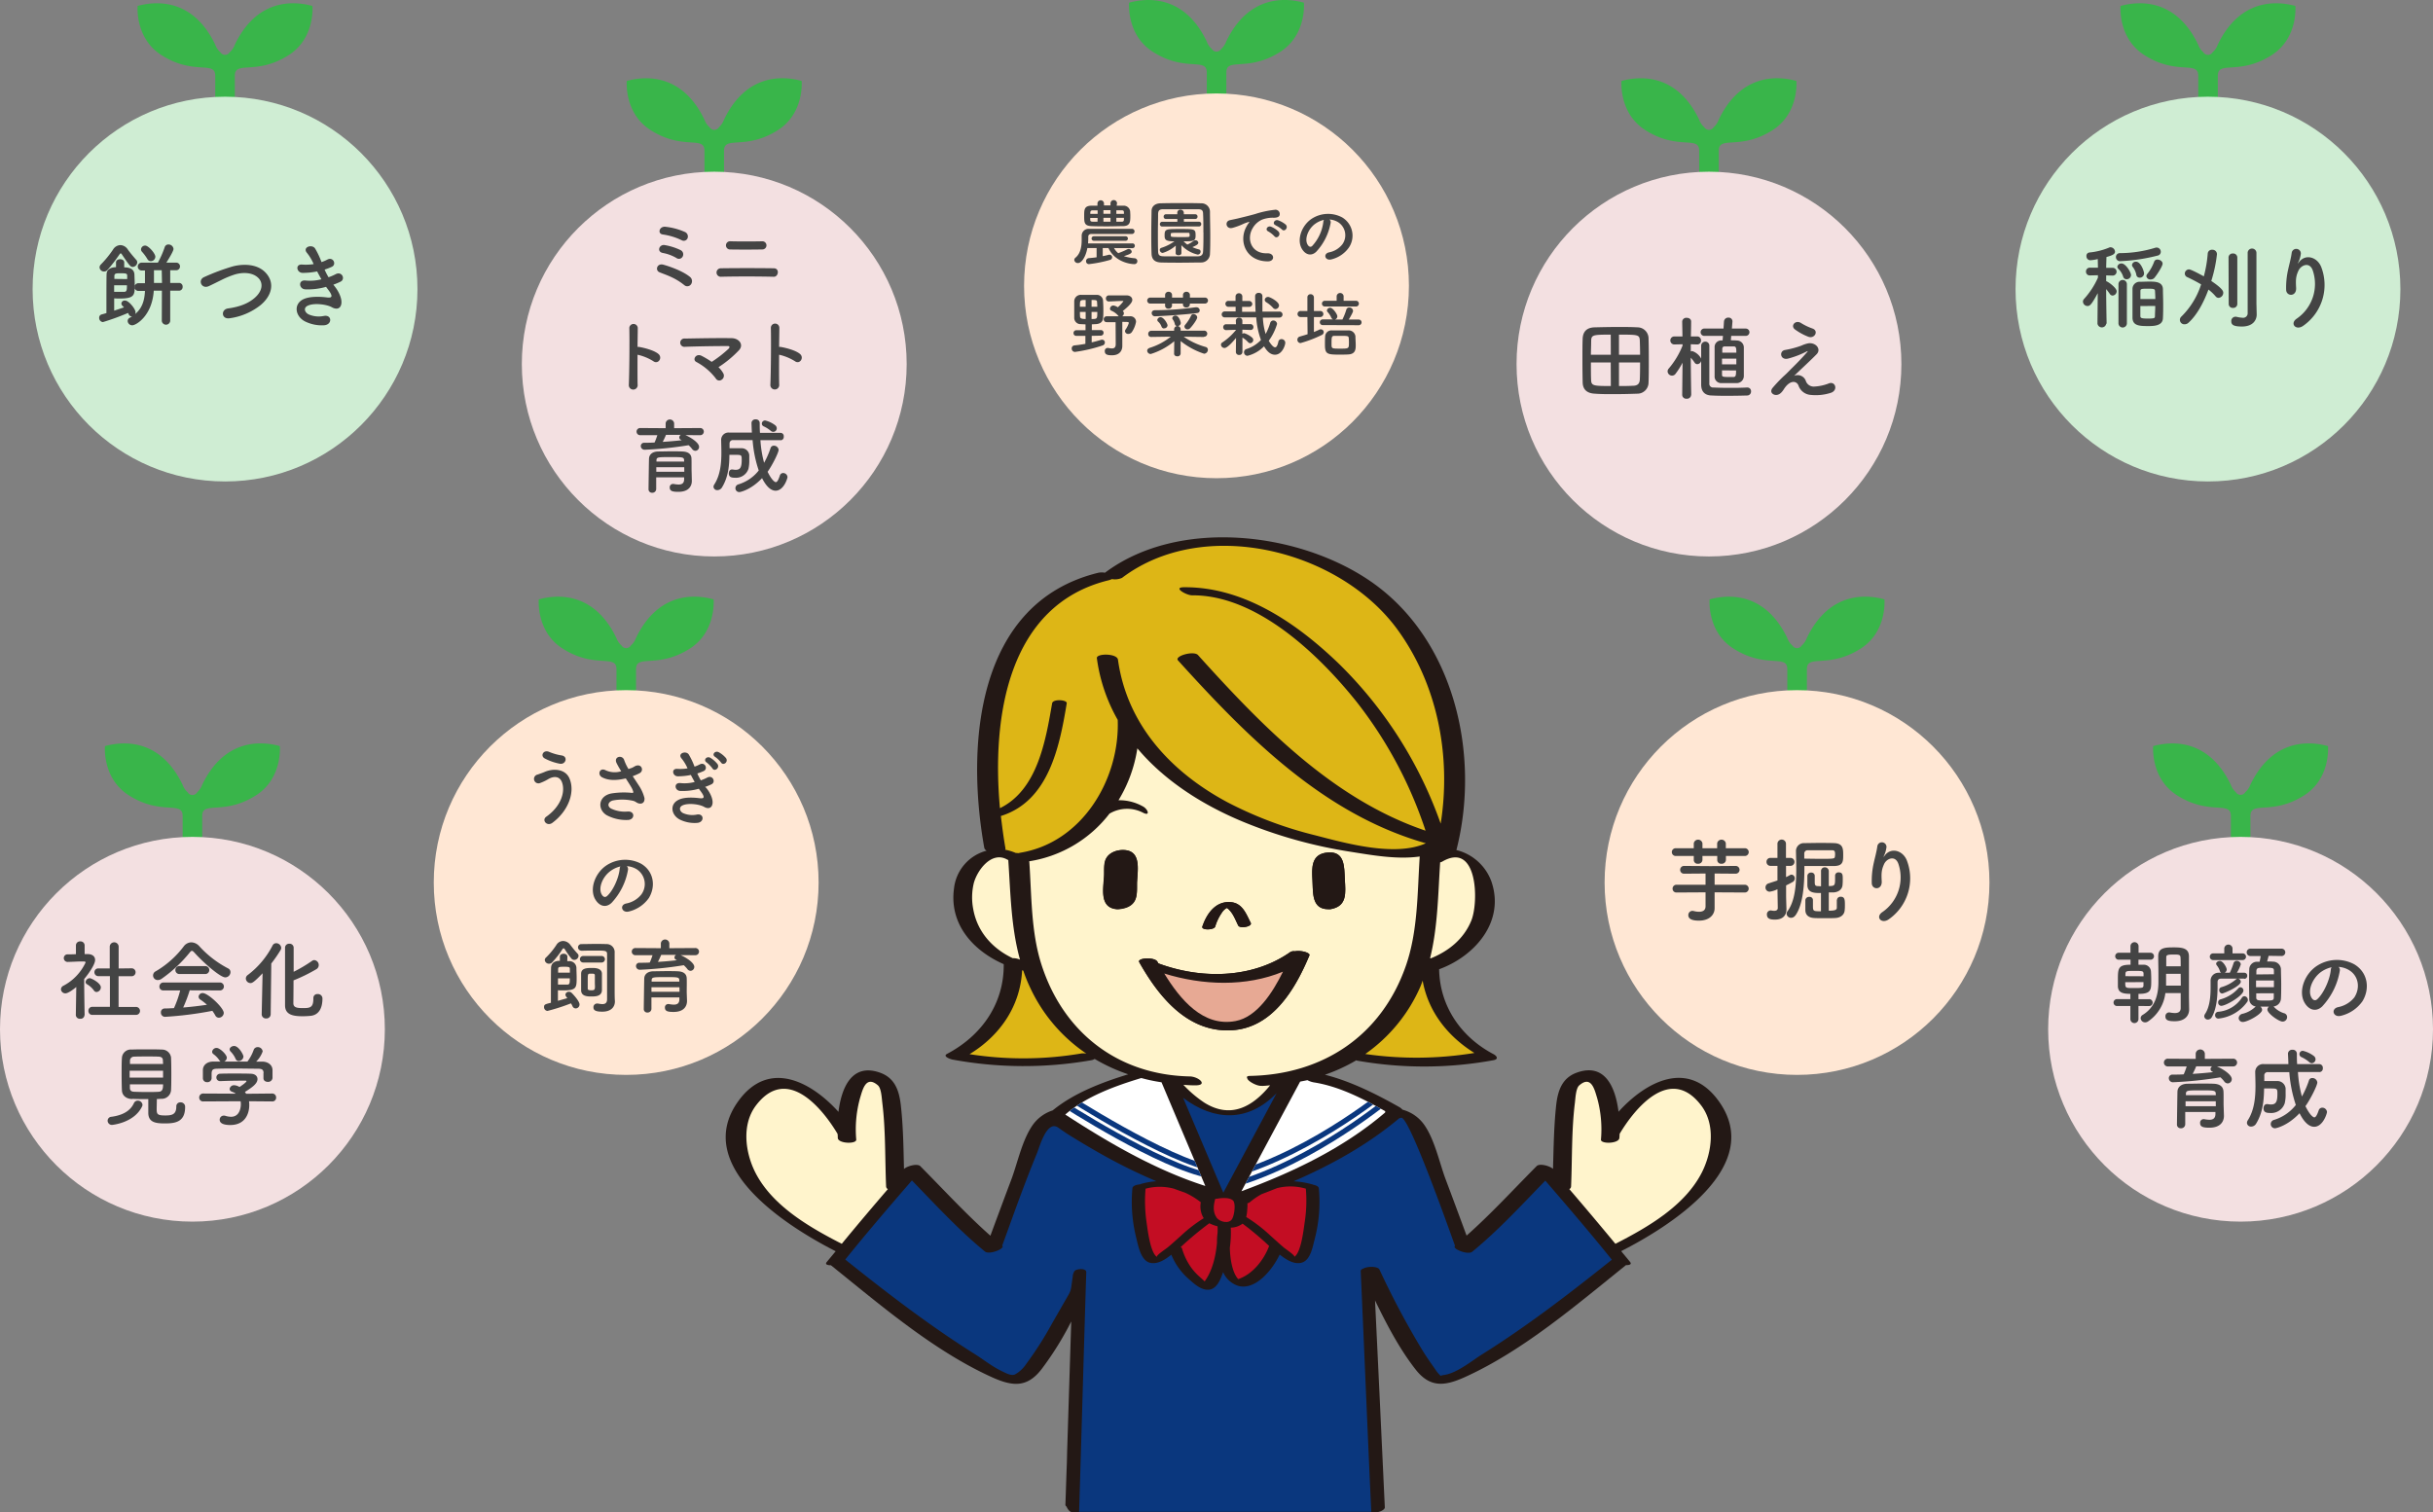
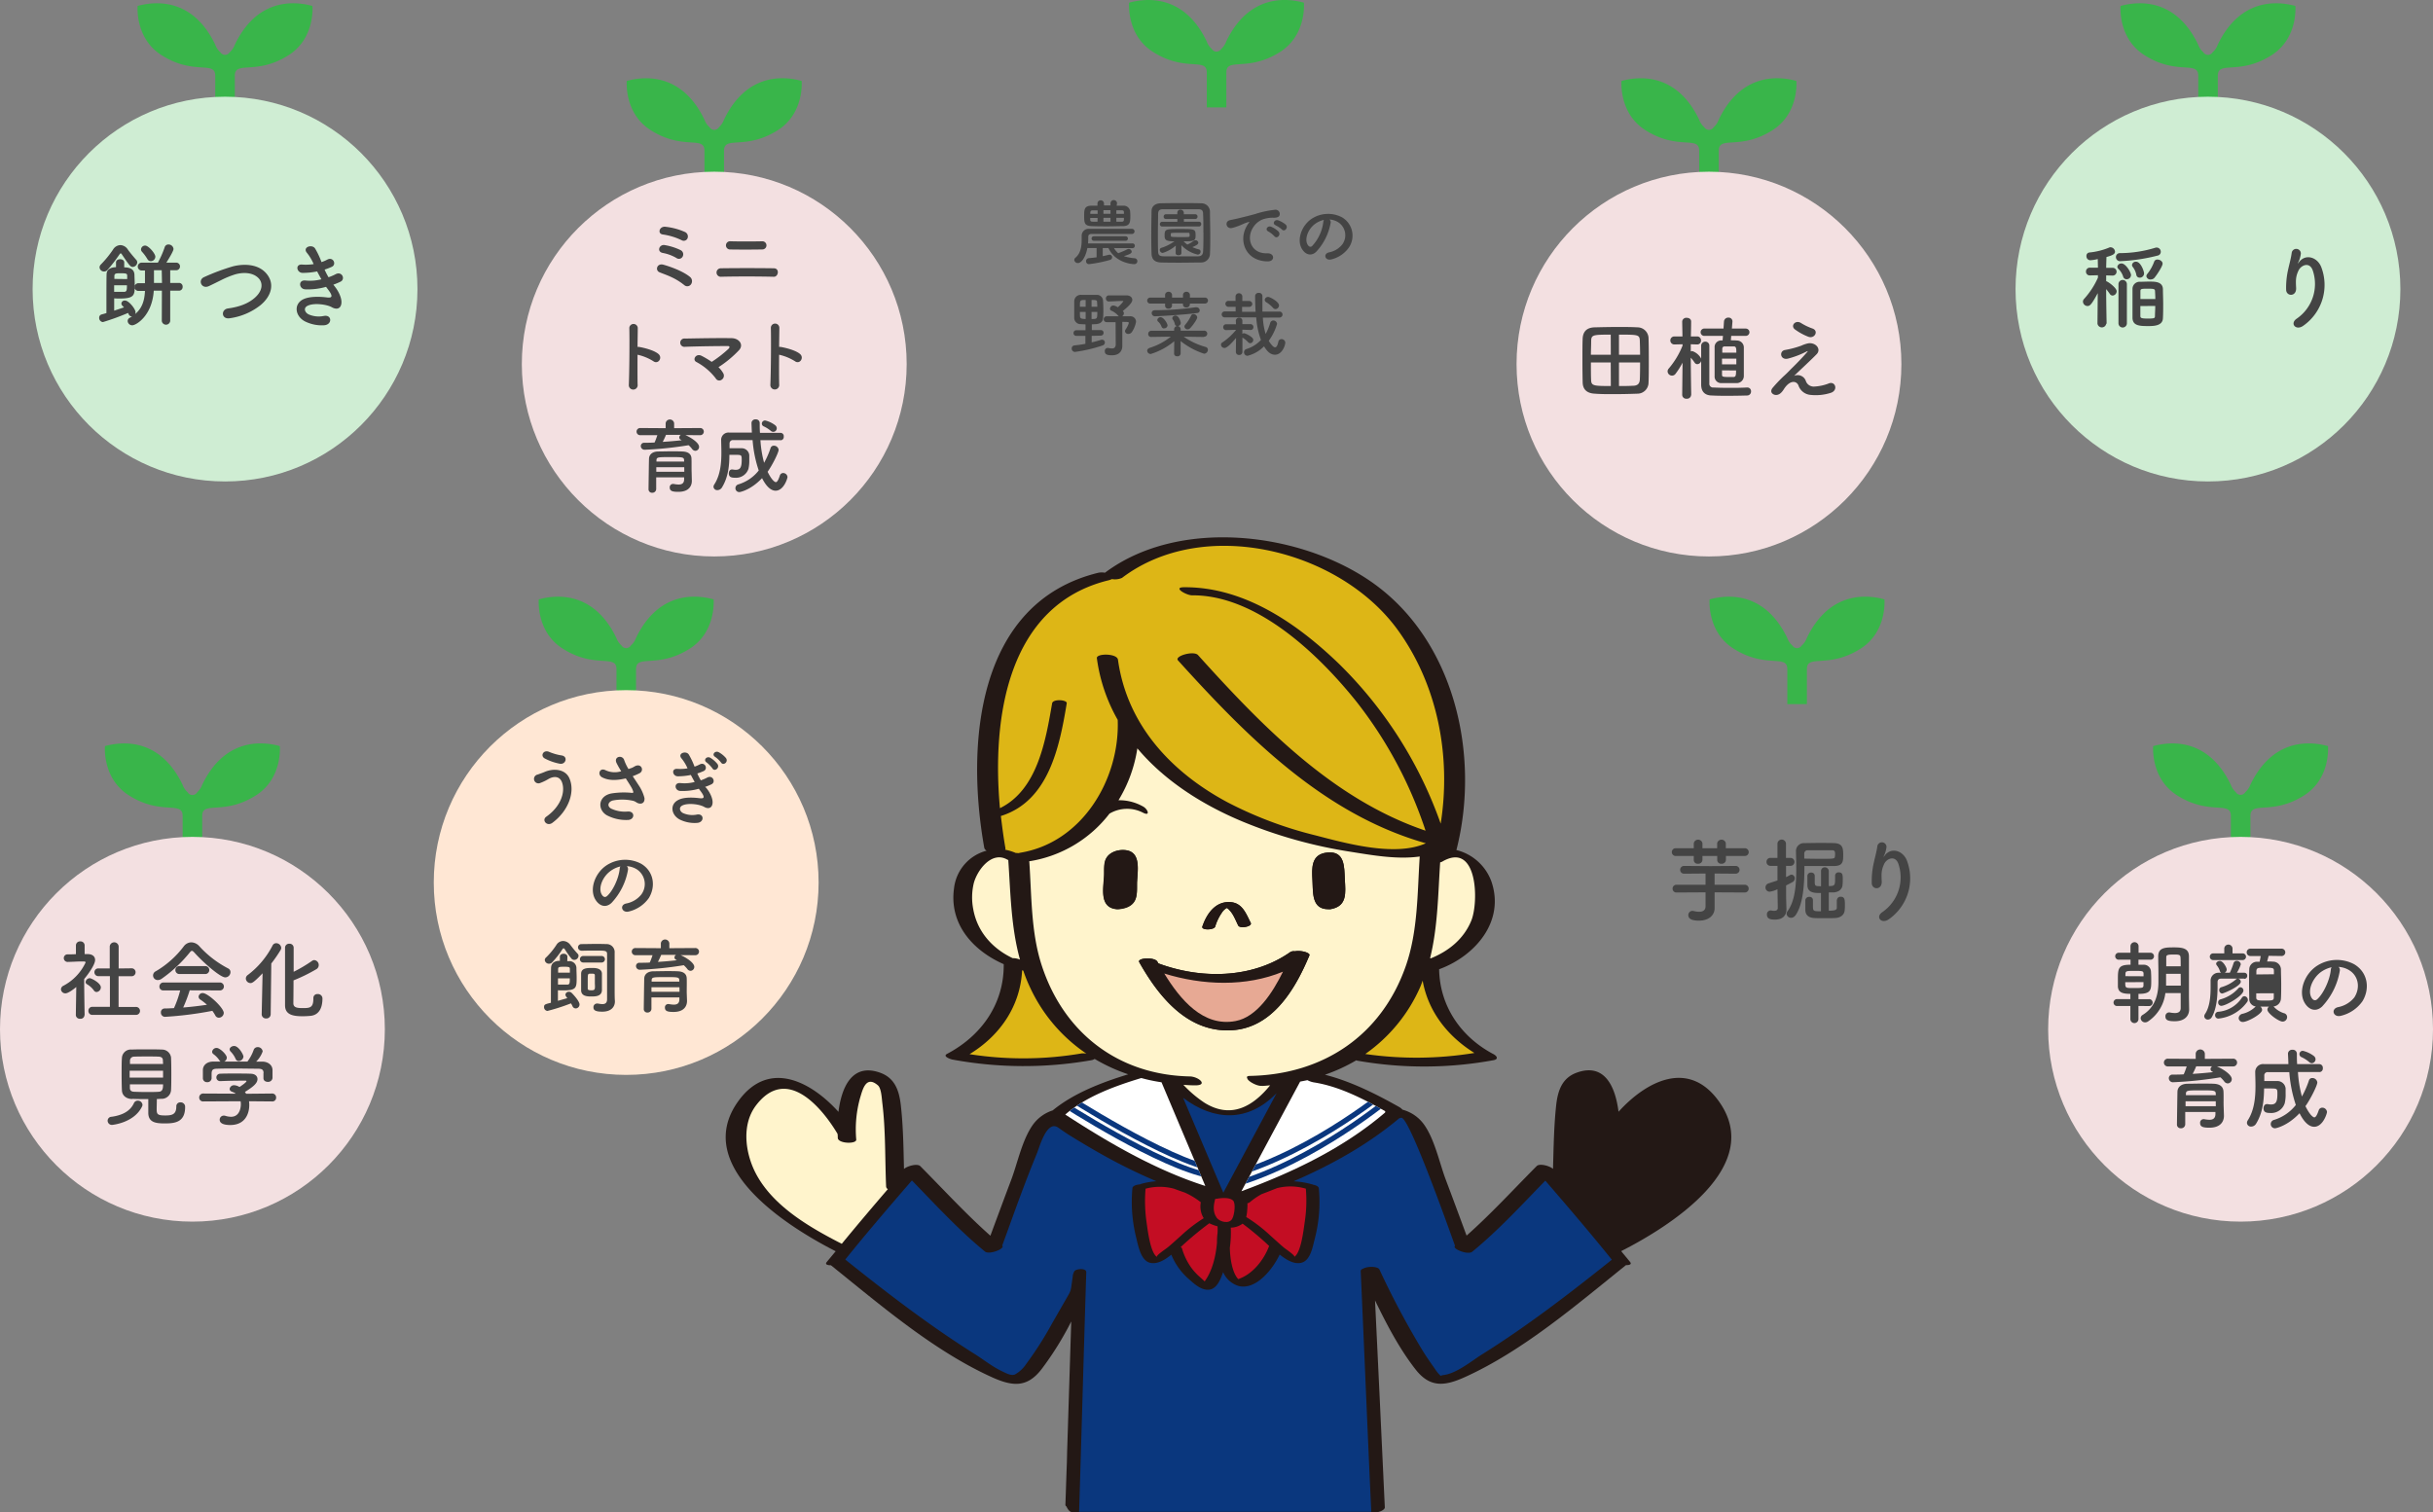
<svg xmlns="http://www.w3.org/2000/svg" width="746" height="463.74" viewBox="0 0 746 463.74">
  <rect x="0" y="0" width="746" height="463.74" fill="#808080" stroke="none" />
  <defs>
    <style>
      .a {
        fill: none;
      }

      .b {
        fill: #231815;
      }

      .c {
        fill: #fff4cc;
      }

      .d {
        fill: #ddb616;
      }

      .e {
        fill: #fff;
      }

      .f {
        fill: #c30d23;
      }

      .g {
        fill: #0a377e;
      }

      .h {
        fill: #e7a994;
      }

      .i {
        clip-path: url(#a);
      }

      .j {
        clip-path: url(#b);
      }

      .k {
        fill: #39b54a;
      }

      .l {
        fill: #cfedd3;
      }

      .m {
        fill: #444;
        fill-rule: evenodd;
      }

      .n {
        fill: #f3e0e1;
      }

      .o {
        fill: #ffe7d4;
      }
    </style>
    <clipPath id="a">
      <path class="a" d="M356.14,331.92q6.72,15.94,13.43,31.8c-15.3-4.89-29.59-13.23-42.94-21.9,6.43-5.58,15.26-8.76,23.32-11.2A49.56,49.56,0,0,0,356.14,331.92Z" />
    </clipPath>
    <clipPath id="b">
      <path class="a" d="M424.81,340.84a.23.23,0,0,0-.08.33c-12.86,11-28.33,18.35-44.09,24.17q9-16.84,18-33.62v0c.73-.16,1.5-.28,2.23-.45a6.54,6.54,0,0,0,2,.69C410.52,333.15,418.05,337,424.81,340.84Z" />
    </clipPath>
  </defs>
  <title>education-sensitivity</title>
  <g>
    <g>
      <path class="b" d="M527,337.71c-9.36-13-22.34-6-30.73,3.25-.94-7.49-4.15-15.1-12.78-12-4.44,1.59-5.78,5.34-6.31,9.73-.73,6.52-.81,13.19-1,19.79-1.06-.94-4.11-1.75-5-.86-7.13,7.17-13.93,14.61-21.5,21.33-2.15-5.82-4.31-11.68-6.51-17.5-1.87-5.09-3.3-12-6.51-16.53a11.92,11.92,0,0,0-6.64-4.6,3.8,3.8,0,0,0-.93-.77c-7.09-4-14.82-7.9-22.84-9.94a53.1,53.1,0,0,0,9.61-4.43,1.48,1.48,0,0,0,.57.16,117.94,117.94,0,0,0,41.56-.2c1.62-.33.93-1.35-.13-1.88-10-5.29-16.4-14.77-16.6-26,10.95-4,20.31-14.61,16-27a15.31,15.31,0,0,0-10.7-9.56C454,231.58,446,196,420.21,178.26c-22.23-15.27-59-19.42-81.41-2.61a5.45,5.45,0,0,0-2,0c-37.61,9.16-40.62,53-35,84.39a1.35,1.35,0,0,0,.73.85,13.47,13.47,0,0,0-10,11.48c-1.58,11.15,5.95,19.25,15.23,23.33.12,12.13-6.8,21.94-17.38,27.51-1.51.82,1.22,1.67,1.67,1.75a120.11,120.11,0,0,0,42.49.21,2.56,2.56,0,0,0,1.1-.41,54,54,0,0,0,10.3,4.72c-8,2.44-16.65,5.73-23.17,11.07a12,12,0,0,0-6.07,4.4c-3.22,4.52-4.64,11.44-6.51,16.53-2.2,5.82-4.36,11.68-6.52,17.5-7.57-6.72-14.37-14.16-21.49-21.33-.89-.89-3.95-.08-5,.86-.16-6.6-.24-13.27-1-19.79-.53-4.39-1.88-8.14-6.31-9.73-8.63-3.09-11.85,4.52-12.78,12-8.39-9.28-21.38-16.24-30.74-3.25-14.41,20.06,15.35,38.59,29.88,46-.89,1.1-1.83,2.2-2.73,3.3-.61.73.17,1,1.27,1,15.26,12.25,31.5,26.25,49.41,34.35,6.31,2.85,10.75,3.22,15.15-2.44a95.83,95.83,0,0,0,9.13-14.67q-.63,20-1.26,40l-.08,3.34c-.17,4.31-.29,8.59-.45,12.9a.57.57,0,0,0,.32.49c.29.65.9,1.72,1.67,1.72h92.53c1.18.37,3.46-.58,3.42-1.43q-1.47-31.75-3-63.47c3.58,7.37,7.45,14.78,12.37,21.09,4.4,5.66,8.83,5.29,15.14,2.44,17.91-8.1,34.16-22.1,49.42-34.35,1.1,0,1.87-.25,1.26-1-.89-1.1-1.83-2.2-2.72-3.3C511.68,376.3,541.43,357.77,527,337.71Z" />
-       <path class="c" d="M521.69,339.13c4.36,5.86,3.22,14.29.16,20.39-5.17,10.22-16.44,16.78-26.54,21.94q-7-8.47-14.12-16.77a1,1,0,0,0,.53-.77c.36-8.51.12-17.3,1.18-25.77.16-1.34.28-4.31,1.3-5.25,3.75-3.3,4.76,1.47,5.46,3.67a35.84,35.84,0,0,1,1.22,12.94c-.08,1.42,5.57,1.26,5.65-.53.05-.37.05-.81.09-1.26C501.22,340,512.17,326.43,521.69,339.13Z" />
      <path class="c" d="M231.72,339.13c-4.35,5.86-3.21,14.29-.16,20.39,5.17,10.22,16.45,16.78,26.54,21.94,4.64-5.65,9.37-11.23,14.13-16.77a1,1,0,0,1-.53-.77c-.37-8.51-.12-17.3-1.18-25.77-.16-1.34-.29-4.31-1.3-5.25-3.75-3.3-4.77,1.47-5.46,3.67a35.84,35.84,0,0,0-1.22,12.94c.08,1.42-5.58,1.26-5.66-.53,0-.37,0-.81-.08-1.26C252.2,340,241.25,326.43,231.72,339.13Z" />
      <path class="c" d="M442.11,264.31c11-6.55,11.36,12.38,9,18.08s-7,9.32-12.38,11.52c-.08,0-.16-.05-.24-.05,2.36-9.52,2.44-19.49,3.09-29.39A2.38,2.38,0,0,0,442.11,264.31Z" />
      <path class="d" d="M436.21,300.74c1.67,9.41,7.61,17.06,15.87,22.19a109.76,109.76,0,0,1-33.46.32,49.27,49.27,0,0,0,16.9-20.67C435.76,302,436,301.35,436.21,300.74Z" />
      <path class="d" d="M428.43,193c12.42,17,16.57,39,13.31,59.6a128.4,128.4,0,0,0-31.1-48.93c-12.86-12.42-29.1-23.69-47.58-23.57-3.67,0,.73,2.48,2.44,2.48,19.87-.16,39,18.28,50.6,32.85a129.67,129.67,0,0,1,21,39.33c-28.37-9.61-50.06-32-69.77-53.86-1.3-1.42-7.32.29-6.14,1.63,21.29,23.53,44.69,47.22,76,56.09-9.49,4.28-24.79-.08-33.91-2.44a120.38,120.38,0,0,1-26.91-10.13c-17.3-9.25-30.81-23.78-33.58-43.72-.25-2-6.72-2-6.47-.45a52,52,0,0,0,6.39,18.89c.69,18.23-10.95,37.77-30.05,40.78a1,1,0,0,1-.32.09c-.29,0-.57-.05-.9-.05a15.93,15.93,0,0,0-3.25-1,.81.81,0,0,0,.12-.33c-.57-3.13-1-6.51-1.43-10h0c14.7-4.56,18-21.29,20.2-34.56.2-1.1-4.24-1.43-4.48,0-2,11.56-4.52,26.54-16,32.16-2.56-27.85,2.4-62.37,33.34-69.9a5.77,5.77,0,0,0,1-.36,5.36,5.36,0,0,0,3.09-.37C369.16,158.19,410.6,168.61,428.43,193Z" />
      <path class="c" d="M435.31,262.68c-.73,11.2-.53,22.88-4.27,33.59-7.45,21.29-25.32,33.25-47.71,33.7-1,0-1.14.33-.9.69.05.86,2.77,2.36,4.2,2.36.12,0,.16,0,.28,0a.45.45,0,0,0,.33,0c.73,0,1.42-.12,2.2-.16-5.34,6.55-12,10.34-20.07,5.37a35.5,35.5,0,0,1-6.52-5.53c1.1.08,2.24.16,3.38.16,4.4.12,1.43-2.64-1.38-2.73-22.1-.44-38.83-13.51-45.51-34.27-3.26-10.14-3-21.21-3.75-31.75.09,0,.17,0,.21,0a38.55,38.55,0,0,0,24.38-14.57,10.59,10.59,0,0,1,10.22-.33c2.44,1.3,1.59-1.1,0-1.91a14.85,14.85,0,0,0-7.45-1.88,42.64,42.64,0,0,0,5.78-15.91c8.3,9.89,19.82,17.26,32.2,22.43a144,144,0,0,0,33.13,9.28C420.74,262.28,428.35,263.66,435.31,262.68Zm-27.39,16.16c5.25-.89,4.64-5,4.43-9.2-.2-3.82,0-8.67-5.29-8.18-5.09.45-4.84,4.68-4.64,8.55s-.24,8.83,4.85,8.83h.65ZM401.49,293c.32-.81-2.61-1.63-4.44-1.26a2.13,2.13,0,0,0-1.39.24c-11.72,8.22-27.39,8.35-40.5,3.46a2.43,2.43,0,0,0-.28-.53c-.82-1.46-6.27-1.18-5.54.17,5.7,10.17,14.17,20.88,27,20.92C389.6,316.09,396.93,303.92,401.49,293Zm-21.82-9.12c.49,1,4.43.33,3.82-.85-1.38-2.73-2.52-6-6.06-6.35-4.68-.45-7.45,3.5-8.79,7.49-.37,1.18,3.58,1.1,3.94,0a14.86,14.86,0,0,1,2-4.2,4.34,4.34,0,0,1,1.51-1.5s0,0,.08,0a2.53,2.53,0,0,1,.73.61C378.2,280.39,378.89,282.34,379.67,283.89Zm-31-13.59c.2-3.87,1.26-9.57-4.36-9.61-2,0-4.23.81-5.21,2.64-.77,1.47-.53,3.67-.61,5.26-.2,3.94-1.5,9.81,3.95,10.21a.3.3,0,0,0,.2,0l0,0,0,0c.08,0,.12,0,.2,0,2.12-.16,4.4-.89,5.25-3C348.81,274.24,348.57,272.05,348.65,270.3Z" />
      <path class="e" d="M424.81,340.84a.23.23,0,0,0-.08.33c-12.86,11-28.33,18.35-44.09,24.17q9-16.84,18-33.62v0c.73-.16,1.5-.28,2.23-.45a6.54,6.54,0,0,0,2,.69C410.52,333.15,418.05,337,424.81,340.84Z" />
      <path class="b" d="M412.35,269.64c.21,4.2.82,8.31-4.43,9.2h-.65c-5.09,0-4.64-5-4.85-8.83s-.45-8.1,4.64-8.55C412.39,261,412.15,265.82,412.35,269.64Z" />
      <path class="b" d="M397.05,291.75c1.83-.37,4.76.45,4.44,1.26-4.56,10.91-11.89,23.08-25.2,23-12.78,0-21.25-10.75-27-20.92-.73-1.35,4.72-1.63,5.54-.17a2.43,2.43,0,0,1,.28.53c13.11,4.89,28.78,4.76,40.5-3.46A2.13,2.13,0,0,1,397.05,291.75Zm-18.2,21.37c6.56-1.22,11.36-8.67,14.53-15.14-11.35,4.72-24.62,4.23-36.39.57C361.8,306.4,368.84,315,378.85,313.12Z" />
      <path class="f" d="M400.39,364.53a42.8,42.8,0,0,1-.33,10.18c-.33,2.2-1.1,9.56-3.26,10.78.61-.32-2.56-2.36-3.29-3-1.39-1.18-2.73-2.44-4.11-3.66a45.87,45.87,0,0,0-7.29-5.58,12.37,12.37,0,0,0,.32-2.36,13,13,0,0,0,.05-1.87,2.3,2.3,0,0,0,.61-.2,21.4,21.4,0,0,1,3.78-2.61c1.59-.57,3.14-1.22,4.72-1.83a16.67,16.67,0,0,1,8.47.08A.81.81,0,0,0,400.39,364.53Z" />
      <path class="g" d="M391.43,335.26q-8.18,15.27-16.32,30.49v.08c-4.11-9.73-8.23-19.41-12.34-29.14C372.18,343.81,382.64,344.3,391.43,335.26Z" />
      <path class="h" d="M393.38,298c-3.17,6.47-8,13.92-14.53,15.14-10,1.91-17.05-6.72-21.86-14.57C368.76,302.21,382,302.7,393.38,298Z" />
      <path class="b" d="M383.49,283c.61,1.18-3.33,1.83-3.82.85-.78-1.55-1.47-3.5-2.73-4.76a2.53,2.53,0,0,0-.73-.61c-.08,0,0,0-.08,0a4.34,4.34,0,0,0-1.51,1.5,14.86,14.86,0,0,0-2,4.2c-.36,1.1-4.31,1.18-3.94,0,1.34-4,4.11-7.94,8.79-7.49C381,277,382.11,280.31,383.49,283Z" />
      <path class="f" d="M381,375.28a92.65,92.65,0,0,1,8.14,6.84c-1.59,4.23-5,8.67-9.48,10.17-1.84-2-2.49-6.27-2.57-9.6a34.57,34.57,0,0,0,.29-6.19A6.07,6.07,0,0,0,381,375.28Z" />
      <path class="f" d="M378,368.11c1,.82.49,4.4-.13,5.58-.85,1.79-3.78,1.14-4.84-.24,0,0,0,0,0-.05v0c-1.22-1.66-.94-3.82-.45-5.69C374.37,367.38,376.86,367.14,378,368.11Z" />
      <path class="f" d="M373.32,376.09a18,18,0,0,1,0,2.08v0a19.85,19.85,0,0,0-.17,2.93c-.36,4.23-1.46,8.71-3.78,11.89-.53-.53-1.3-1.19-1.3-1.19a18.92,18.92,0,0,1-2.65-2.8,19.57,19.57,0,0,1-3-6.11c0-.16-.21-.28-.41-.41a99.68,99.68,0,0,1,8.79-7.32,7.83,7.83,0,0,0,1,.44A10.06,10.06,0,0,0,373.32,376.09Z" />
      <path class="e" d="M356.14,331.92q6.72,15.94,13.43,31.8c-15.3-4.89-29.59-13.23-42.94-21.9,6.43-5.58,15.26-8.76,23.32-11.2A49.56,49.56,0,0,0,356.14,331.92Z" />
      <path class="f" d="M368.19,368.72a6.86,6.86,0,0,0,.89,4.89,45,45,0,0,0-6.84,5.25c-1.38,1.22-2.72,2.48-4.15,3.66-.73.61-3.91,2.65-3.29,3-2.12-1.22-2.94-8.58-3.26-10.78a45.06,45.06,0,0,1-.29-10.18,16.71,16.71,0,0,1,8.71,0c1.1.41,2.2.81,3.3,1.18A23,23,0,0,1,368.19,368.72Z" />
      <path class="b" d="M344.29,260.69c5.62,0,4.56,5.74,4.36,9.61-.08,1.75.16,3.94-.49,5.57-.85,2.12-3.13,2.85-5.25,3-.08,0-.12,0-.2,0l0,0,0,0a.3.3,0,0,1-.2,0c-5.45-.4-4.15-6.27-3.95-10.21.08-1.59-.16-3.79.61-5.26C340.06,261.5,342.34,260.69,344.29,260.69Z" />
      <path class="d" d="M333.1,323.13a5.54,5.54,0,0,0-1.34-.08,106.4,106.4,0,0,1-34.48.25c9.32-5.66,15.59-14.74,16.12-25.73l.36.12a47.94,47.94,0,0,0,2.2,5.41A49.54,49.54,0,0,0,333.1,323.13Z" />
      <path class="c" d="M312.75,294.31a5.31,5.31,0,0,0-2.24-.45c-6.11-2.89-10.83-8-12.09-15a18.79,18.79,0,0,1,.16-8c1.06-4,5.49-10,10.3-7.21l.28.12C309.86,274.12,310,284.42,312.75,294.31Z" />
      <g class="i">
        <g>
          <path class="g" d="M370.63,361.29c-15.08-2.71-45-22-46.26-22.85l.88-1.36c.31.2,30.91,19.95,45.67,22.61Z" />
          <path class="g" d="M372.49,359.42c-15.08-2.71-45-22-46.26-22.84l.89-1.37c.31.2,30.9,20,45.66,22.61Z" />
        </g>
      </g>
      <g class="j">
        <g>
          <path class="g" d="M378.29,364.15l-.45-1.56c25-7.16,48.31-26.78,48.55-27l1.05,1.24C427.2,337.05,403.61,356.9,378.29,364.15Z" />
          <path class="g" d="M378.29,361.1l-.45-1.56c25-7.16,48.31-26.78,48.55-27l1.05,1.24C427.2,334,403.61,353.84,378.29,361.1Z" />
        </g>
      </g>
      <path class="g" d="M473.82,362.09c-7.29,7.49-14.33,15.18-22.43,21.82-1.34,1.06-6.31-.94-5.25-1.83-1.34-3.63-14.29-40.51-16.57-39.25a2,2,0,0,1-.49.09c-9.68,8.14-20.8,14.32-32.44,19.37a26,26,0,0,1,5.54.9c.2,0,.32.12.49.16.85.16,1.66.53,1.71,1.1A44.82,44.82,0,0,1,403.11,380c-.65,2.52-1.34,6.84-4.35,7.33-2.24.4-4.52-1.1-6.39-2.57-2.2,4.64-7.29,10.91-12.54,9.65a7.54,7.54,0,0,1-4.8-4.27c-.74,2.15-1.8,4.84-3.95,5.33-2.53.53-4.89-1.71-6.6-3.22a19.74,19.74,0,0,1-5.33-7.45c-1.79,1.43-4,2.93-6.31,2.53-3.09-.53-3.87-5.42-4.52-8a45.26,45.26,0,0,1-1.1-14.94c.08-.69,1.18-1.06,2.2-1.14.16,0,.25-.12.45-.16a23.21,23.21,0,0,1,4.68-.82,170.38,170.38,0,0,1-17.75-8.82c-2.87-1.63-5.71-3.33-8.52-5.06-1.3-.8-2.53-1.66-3.76-2.53-3.56-2.5-5.72,5.78-6.61,7.94-1.75,4.24-3.4,8.53-5,12.82-1.92,5.12-3.72,10.27-5.62,15.4,1.05.89-3.91,2.89-5.26,1.83-8.1-6.64-15.14-14.33-22.42-21.82-6.92,8-13.8,16-20.44,24.26,12.82,10.26,26,20.39,39.89,29.1,2.71,1.72,5.23,3.76,8.14,5.14,1.14.54,2.8,1.51,4,1a9.77,9.77,0,0,0,3.39-3.13,108.3,108.3,0,0,0,8-12.53l4.91-8.56a7.89,7.89,0,0,0,.7-1.43,7.79,7.79,0,0,0,.31-1.51l.4-2.82a3.57,3.57,0,0,1,.55-1.73c.56-.72,3.65-1,3.61.35-.73,23.08-1.47,50.4-2.2,73.48h89.59c-1.09-23.2-2.19-50.65-3.25-73.85,0-.33.32-.57.77-.73,1.26-.74,4.52-.78,5,.32a256.27,256.27,0,0,0,12.9,24.3c1.26,2.12,2.69,4.12,4.11,6.15a10.19,10.19,0,0,0,1.8,2.16c0-.16.52-.25,1.09-.33,3.83-.57,8.23-4.19,11.44-6.23,13.92-8.71,27.07-18.84,39.9-29.1C487.62,378.13,480.74,370.11,473.82,362.09Z" />
    </g>
    <g>
      <g>
        <path class="k" d="M95.8,1.82C88.52-.16,78.26.63,72,13.71A5.56,5.56,0,0,1,70.45,16a1.69,1.69,0,0,1-2.9,0A5.56,5.56,0,0,1,66,13.71C59.74.63,49.48-.16,42.2,1.82c0,0-.9,9.84,7.28,15.07C59.41,23.23,66,18.47,66,23.23V33.94h6V23.23c0-4.76,6.62,0,16.54-6.34C96.7,11.66,95.8,1.82,95.8,1.82Z" />
        <circle class="l" cx="69" cy="88.66" r="59" />
      </g>
      <g>
        <path class="m" d="M49.64,89.15H47.15c-.5,7.73-5.43,10.61-6.58,10.61a1.4,1.4,0,0,1-1.43-1.32,1.15,1.15,0,0,1,.67-1,4.66,4.66,0,0,0,.65-.39,1.05,1.05,0,0,1-1-.68,2.4,2.4,0,0,0-.2-.39,74.49,74.49,0,0,1-7.7,2.8,1.27,1.27,0,0,1-1.15-1.34,1,1,0,0,1,.73-1c.42-.11.93-.25,1.49-.42V93.77c0-3.56,0-8.6.05-9.61,0-2,2.1-2.21,2.89-2.21V80.5c0-.65.61-1,1.26-1s1.26.33,1.26,1V82c2.63,0,3.1,1.26,3.13,2.27s.09,2.13.09,3.14c0,3,0,4.14-4.51,4.14-.67,0-1.35,0-1.79-.06v3.78c1.12-.36,2.24-.75,3-1-.14-.17-.28-.31-.42-.45a1.07,1.07,0,0,1-.37-.73,1,1,0,0,1,1.12-.92c1.15,0,3.22,2.6,3.22,3.58a1.69,1.69,0,0,1-.11.56c2-1.68,2.86-3.89,3-7.08h-2a1.19,1.19,0,0,1,0-2.38h2c0-1.09,0-2.8,0-3.89H43.34a1.21,1.21,0,0,1,0-2.41h5.07a29.58,29.58,0,0,0,2.07-4.68,1.17,1.17,0,0,1,1.18-.89,1.52,1.52,0,0,1,1.54,1.37q0,.7-2.19,4.2h3a1.14,1.14,0,0,1,1.18,1.2A1.16,1.16,0,0,1,54,82.88H52.19v3.89h2.63A1.1,1.1,0,0,1,56,87.94a1.12,1.12,0,0,1-1.15,1.21H52.19l0,9.29a1.3,1.3,0,0,1-2.58,0ZM37.29,77.89a.33.33,0,0,0-.28-.17.42.42,0,0,0-.3.2,50.25,50.25,0,0,1-3.78,4.9,1.4,1.4,0,0,1-1,.45A1.38,1.38,0,0,1,30.52,82a1.32,1.32,0,0,1,.45-.93,32,32,0,0,0,3.69-4.53,2.75,2.75,0,0,1,2.24-1.37,2.83,2.83,0,0,1,2.3,1.37c.59.84,1.68,2.15,2.58,3.16a1.12,1.12,0,0,1,.3.76,1.45,1.45,0,0,1-1.37,1.4C40,81.87,39.62,81.36,37.29,77.89ZM39,85.59c0-.31,0-.64,0-1,0-.67-.22-.78-2-.78-1.37,0-1.9,0-1.93.84,0,.22,0,.56,0,.89Zm-4,1.91c0,.81,0,1.54,0,2,.34,0,1,0,1.63,0s1.28,0,1.54,0c.75-.06.75-.76.75-2Zm11.2-7.4a1.16,1.16,0,0,1-1-.64,14.17,14.17,0,0,0-1.68-2.27,1.05,1.05,0,0,1-.28-.73,1.24,1.24,0,0,1,1.29-1.14c1,0,3.1,2.43,3.1,3.41A1.4,1.4,0,0,1,46.25,80.1Zm3.39,2.78H47.21c0,1,0,2.66,0,3.89h2.46Z" />
        <path class="m" d="M70.46,97.6c-2.61.42-2.8-2.66-.57-3,3.53-.48,6.25-1.52,8.24-3.28,2.38-2.1,2.55-4.4,1.26-5.88-1.79-2-5-2-7.48-1.23a27.21,27.21,0,0,0-4,1.65c-1.26.62-2.52,1.26-3.89,1.9-2.27,1-3.48-1.93-1.38-2.8a66.3,66.3,0,0,1,8.77-3.27c3.19-.81,7.45-.79,10,1.9,3,3.17,1.9,7.17-1.54,10A19.51,19.51,0,0,1,70.46,97.6Z" />
        <path class="m" d="M102.83,88.11c1,1.29,2.13,3.53,1.82,5.13s-1.62,1.7-2.88,1c-1.49-.87-5.46-1.43-7.42-.48-1.46.7-.87,2.18.42,2.72a7.78,7.78,0,0,0,4.53.42c2.49-.48,2.66,2.63.14,2.85a11.5,11.5,0,0,1-5.54-1c-3.3-1.4-4.09-5.32-1-6.92,2.07-1.06,5.51-.84,7.36-.61,1.51.19,2-.23.34-2.41-.2-.28-.42-.53-.62-.84a20.19,20.19,0,0,1-6.44.76c-1.93-.14-2.18-3,.2-2.69a13.79,13.79,0,0,0,4.81-.39c-.42-.73-.86-1.54-1.31-2.41a22.06,22.06,0,0,1-4.45.45c-1.82,0-2.38-2.72-.14-2.55A15.66,15.66,0,0,0,96.17,81a14.41,14.41,0,0,0-2-3.39c-1.57-1.76,1.4-2.83,2.41-1.45a24.38,24.38,0,0,1,2,4.22,10.68,10.68,0,0,0,1.76-.75c1.85-1,2.91,1.48,1.43,2.18a17.84,17.84,0,0,1-2.24.87,21.62,21.62,0,0,0,1.2,2.35,14.67,14.67,0,0,0,2.1-.89c2-1.12,3.17,1.45,1.6,2.24a20.1,20.1,0,0,1-2.21.92C102.41,87.58,102.64,87.83,102.83,88.11Z" />
      </g>
    </g>
    <g>
      <g>
        <path class="k" d="M245.8,24.82c-7.28-2-17.54-1.19-23.82,11.89A5.56,5.56,0,0,1,220.45,39a1.69,1.69,0,0,1-2.9,0A5.56,5.56,0,0,1,216,36.71c-6.28-13.08-16.54-13.87-23.82-11.89,0,0-.9,9.84,7.28,15.07,9.93,6.34,16.54,1.58,16.54,6.34V56.94h6V46.23c0-4.76,6.62,0,16.54-6.34C246.7,34.66,245.8,24.82,245.8,24.82Z" />
        <circle class="n" cx="219" cy="111.66" r="59" />
      </g>
      <g>
        <path class="m" d="M209.8,87.43a18.66,18.66,0,0,0-4-2.47c-1.27-.6-2.47-1-3.52-1.43-1.52-.57-.85-2.9,1.13-2.35s6,1.95,8.19,3.78a1.67,1.67,0,0,1,.25,2.27A1.39,1.39,0,0,1,209.8,87.43Zm-2.42-8.32a12.78,12.78,0,0,0-4.15-1.53c-1.95-.37-1.1-2.67.53-2.42a17.94,17.94,0,0,1,4.92,1.55,1.43,1.43,0,0,1,.62,2A1.29,1.29,0,0,1,207.38,79.11Zm1.6-5.45a19.59,19.59,0,0,0-5.75-1.75c-1.75-.22-1.07-2.65.9-2.35a19.83,19.83,0,0,1,5.8,1.55,1.51,1.51,0,0,1,.87,2A1.26,1.26,0,0,1,209,73.66Z" />
        <path class="m" d="M221,84.88a1.3,1.3,0,0,1,0-2.6c4.15-.07,12-.07,16.25,0,1.87,0,1.45,2.65,0,2.6C232.41,84.76,225.44,84.76,221,84.88Zm2.9-8.37A1.26,1.26,0,1,1,224,74c2.73.07,6.85.07,9.82,0a1.25,1.25,0,1,1-.12,2.5C231.08,76.56,226.46,76.56,223.86,76.51Z" />
        <path class="m" d="M195.5,117.88a1.36,1.36,0,1,1-2.69.1c.17-4,.25-13.85.15-17.44a1.3,1.3,0,0,1,2.59,0c0,1.23-.05,3.4-.07,5.85a3.1,3.1,0,0,1,.42,0c1.4.23,4.65,1,6,2.18s-.12,3.27-1.55,2.22a15.46,15.46,0,0,0-4.87-2C195.46,112.26,195.46,115.86,195.5,117.88Z" />
        <path class="m" d="M221.75,114.46a1.47,1.47,0,0,1-.48,2,1.23,1.23,0,0,1-1.82-.43,18.46,18.46,0,0,0-5.9-5c-1.38-.65-.18-2.8,1.57-1.9a28,28,0,0,1,3.1,1.85,36.15,36.15,0,0,0,5.15-4c.33-.32.53-.85-.22-.85-3.13,0-9.23.08-13.1.23a1.28,1.28,0,1,1,0-2.53c3.93-.07,10.08-.19,14.23-.12,2.25,0,3.87,1.92,2.35,3.65a33.54,33.54,0,0,1-6.33,5.25A7.83,7.83,0,0,1,221.75,114.46Z" />
        <path class="m" d="M238.91,117.88a1.36,1.36,0,1,1-2.7.1c.18-4,.25-13.85.15-17.44a1.3,1.3,0,0,1,2.6,0c0,1.23-.05,3.4-.07,5.85a3.17,3.17,0,0,1,.42,0c1.4.23,4.65,1,6,2.18s-.13,3.27-1.55,2.22a15.56,15.56,0,0,0-4.87-2C238.86,112.26,238.86,115.86,238.91,117.88Z" />
        <path class="m" d="M210.13,133.44c1.52.62,4.22,2.3,4.22,3.59a1.19,1.19,0,0,1-1.15,1.23,1.3,1.3,0,0,1-1-.58,7.23,7.23,0,0,0-1.07-1.14,112,112,0,0,1-13.4,1.39,1.16,1.16,0,0,1-1.25-1.14,1,1,0,0,1,1.08-1c1,0,2.1,0,3.15-.08a21.4,21.4,0,0,0,.84-2.24l-5.27,0a1.1,1.1,0,1,1,0-2.2l7.82.05v-1.52a1.31,1.31,0,0,1,2.6,0v1.52l8-.05a1.1,1.1,0,1,1,0,2.2Zm2,14v.05c0,1.48-.85,3.35-4.13,3.35-1.7,0-2.65-.2-2.65-1.32a1,1,0,0,1,1-1.1.79.79,0,0,1,.2,0,8.37,8.37,0,0,0,1.52.18c.95,0,1.65-.33,1.7-1.53,0-.2,0-.42,0-.67h-8.57V150a1.16,1.16,0,0,1-1.23,1.12,1.05,1.05,0,0,1-1.12-1.1c0-.25.12-9,.15-9.4.05-1,.77-2.1,2.77-2.15,1.18,0,2.65-.05,4.1-.05,1.2,0,2.37,0,3.4.05,2,.08,2.7,1,2.75,2.13s0,3.32.05,4.32Zm-2.33-4.15h-8.57c0,.45,0,.93,0,1.4h8.59Zm-.05-2.1c0-1-.42-1-4.05-1-4.07,0-4.37,0-4.42,1v.38h8.5Zm-5.55-7.82a21.68,21.68,0,0,1-1,2.15c2-.13,3.94-.3,5.82-.5l-.25-.15a.8.8,0,0,1-.5-.7,1,1,0,0,1,.47-.8Z" />
        <path class="m" d="M239.36,135q-3.08,0-6.2,0a34.2,34.2,0,0,0,1.13,6.94,27,27,0,0,0,2-4.57,1,1,0,0,1,1-.68,1.43,1.43,0,0,1,1.45,1.28c0,.8-1.92,4.7-3.38,6.72,1.48,3,2.4,3.18,2.5,3.18.43,0,.78-.6,1.25-2a1.05,1.05,0,0,1,1-.8,1.34,1.34,0,0,1,1.35,1.22c0,.43-1.15,4.2-3.65,4.2-.75,0-2.4-.35-4.15-3.85-3.45,3.65-6.72,4.28-6.95,4.28a1.19,1.19,0,0,1-1.22-1.2,1.23,1.23,0,0,1,.95-1.18,12.47,12.47,0,0,0,6.2-4.25,37.58,37.58,0,0,1-1.88-9.32c-2.07,0-4.12,0-6.07,0a1,1,0,0,0-1,1v1.5c.6,0,1.25,0,1.9,0s1.25,0,1.73,0a2.33,2.33,0,0,1,2.42,2.12c0,.3,0,.85,0,1.48a10.69,10.69,0,0,1-.25,2.7,4,4,0,0,1-4.07,2.75c-1.23,0-1.95-.23-1.95-1.35,0-.6.32-1.18.92-1.18a.89.89,0,0,1,.28,0,4.82,4.82,0,0,0,.87.1c1.35,0,1.88-.63,1.88-3,0-1.58,0-1.6-2.15-1.6-.53,0-1.08,0-1.63,0,0,3.3-.35,6.88-2.27,10a1.67,1.67,0,0,1-1.38.83,1.13,1.13,0,0,1-1.22-1,1.34,1.34,0,0,1,.25-.75c1.85-2.88,2.17-6.45,2.17-9.75,0-1.33-.05-2.63-.07-3.8v0a2.24,2.24,0,0,1,2.52-2.35l6.9,0c-.05-.78-.12-2.9-.12-3a1.17,1.17,0,0,1,1.3-1.05,1.12,1.12,0,0,1,1.22,1.13c0,1,0,1.92.08,3l6.29,0a1,1,0,0,1,1,1.15,1,1,0,0,1-1,1.13Zm-3.05-2.88a9.39,9.39,0,0,0-2.12-1.35.93.93,0,0,1-.6-.87,1,1,0,0,1,1-.95,8.17,8.17,0,0,1,3.1,1.47,1.2,1.2,0,0,1,.48.9,1.08,1.08,0,0,1-1.85.8Z" />
      </g>
    </g>
    <g>
      <g>
        <path class="k" d="M399.8.82c-7.28-2-17.54-1.19-23.82,11.89A5.56,5.56,0,0,1,374.45,15a1.69,1.69,0,0,1-2.9,0A5.56,5.56,0,0,1,370,12.71C363.74-.37,353.48-1.16,346.2.82c0,0-.9,9.84,7.28,15.07,9.93,6.34,16.54,1.58,16.54,6.34V32.94h6V22.23c0-4.76,6.62,0,16.54-6.34C400.7,10.66,399.8.82,399.8.82Z" />
-         <circle class="o" cx="373" cy="87.66" r="59" />
      </g>
      <g>
        <path class="m" d="M341.58,76.08a5.09,5.09,0,0,0,1.32,1.58.91.91,0,0,1,.22-.11,21.8,21.8,0,0,0,2.51-1.08,1.24,1.24,0,0,1,.44-.11.92.92,0,0,1,.93.82c0,.52-.64.83-2.4,1.38a14.59,14.59,0,0,0,3.32.64.88.88,0,0,1,.81.92.89.89,0,0,1-1,.88c-1.43,0-6-.83-7.85-4.92h-1.76v2.48c.68-.13,1.34-.28,1.87-.44a1.17,1.17,0,0,1,.26,0,.78.78,0,0,1,.75.79.85.85,0,0,1-.68.81A38.34,38.34,0,0,1,333.93,81a.87.87,0,0,1-.93-.9.91.91,0,0,1,.86-.93c.66-.06,1.5-.13,2.38-.26V76.08H333.4c-.53,2.9-1.85,4.59-2.86,4.59a1.08,1.08,0,0,1-1.15-.94.91.91,0,0,1,.38-.71c1.65-1.36,1.89-3.71,1.89-5.36,0-.58,0-1.08,0-1.41v0a2.11,2.11,0,0,1,2.24-2.07c2.05,0,4.22,0,6.45,0s4.49,0,6.66,0a.79.79,0,0,1,.86.8.78.78,0,0,1-.83.77h0c-1.62,0-3.27,0-4.88,0-2.6,0-5.13,0-7.48,0-.68,0-1,.33-1,.84a18.37,18.37,0,0,1-.07,2.06h13.58a.71.71,0,0,1,.77.73.72.72,0,0,1-.77.73Zm.8-13c.66,0,1.34,0,2,0a2,2,0,0,1,2.15,1.76c0,.31.05.75.05,1.19,0,2,0,3.26-2.23,3.32-1.4,0-3,.07-4.57.07-1.76,0-3.52,0-5-.07-2.35-.06-2.35-1.1-2.35-3.17,0-1.89,0-3.08,2.31-3.1l1.76,0v-.66a1,1,0,0,1,2,0V63h2v-.64a1,1,0,0,1,2,0Zm-5.84,1.43-1.51,0c-.62,0-.71.33-.73.77,0,.09,0,.2,0,.31h2.26Zm0,2.33h-2.26c0,.16,0,.31,0,.44,0,.49.09.68.77.71l1.47,0Zm-1.16,7a.69.69,0,1,1,0-1.38h9.77a.69.69,0,1,1,0,1.38Zm5.12-9.39h-2.17v1.12h2.17Zm0,2.35h-2.17V68h2.17Zm4.12-1.6c0-.51-.15-.71-.73-.71l-1.6,0v1.1h2.33Zm0,1.6h-2.33V68l1.65,0c.53,0,.66-.25.68-.75Z" />
        <path class="m" d="M368.27,80.5c-1.93,0-4,.06-6.11.06s-4.18,0-6.16-.06-2.84-1-2.91-2.64-.09-3.7-.09-5.79c0-2.55.05-5.19.09-7.35,0-1.41,1.08-2.33,2.73-2.37,1.92-.05,4-.07,6.14-.07s4.29,0,6.36.07A2.59,2.59,0,0,1,371,64.9c0,2.24.09,4.79.09,7.24,0,2,0,4-.09,5.65A2.68,2.68,0,0,1,368.27,80.5Zm.71-9.18c0-2,0-3.94-.09-5.65,0-1.26-.48-1.48-1.56-1.5-1.65,0-3.54,0-5.39,0s-3.68,0-5.22,0c-1.25,0-1.6.38-1.63,1.5,0,1.78-.06,3.83-.06,5.83s0,4,.06,5.61c.05,1.25.49,1.47,1.85,1.5,1.52,0,3.19,0,4.95,0s3.57,0,5.35,0c1.23,0,1.61-.6,1.65-1.57C369,75.28,369,73.3,369,71.32Zm-8.47,4a10.68,10.68,0,0,1-4,2.25.94.94,0,0,1-.9-.93.66.66,0,0,1,.48-.63,13.87,13.87,0,0,0,4-2c-2.71,0-3-.48-3-1.78,0-2,.31-2,4.79-2s4.71,0,4.71,2c0,1.65-.46,1.78-3.67,1.78a6.82,6.82,0,0,0,1.14,1A8.79,8.79,0,0,0,366,73.85a1,1,0,0,1,.53-.17.87.87,0,0,1,.9.75c0,.48-.63.85-1.82,1.36a10.83,10.83,0,0,0,2,.7.67.67,0,0,1,.51.69.9.9,0,0,1-.88.9,9.82,9.82,0,0,1-5-2.88l0,2.44c0,.42-.44.64-.88.64s-.88-.2-.88-.62v0Zm-4.16-5.85a.69.69,0,0,1-.71-.73.7.7,0,0,1,.71-.72H361v-.86h-3.5a.68.68,0,0,1-.7-.73.69.69,0,0,1,.7-.72h3.48v-.49a.93.93,0,0,1,1-.92,1,1,0,0,1,1,.92v.49h3.5a.68.68,0,0,1,.7.72.69.69,0,0,1-.7.73H363V68h4.62a.68.68,0,0,1,.7.72.69.69,0,0,1-.7.73ZM359,72.36c0,.3.31.35,3.1.35,2.53,0,2.62,0,2.66-.35a1.52,1.52,0,0,0,0-.33c0-.62-.11-.64-.63-.64-.69,0-1.7,0-2.67,0-2.24,0-2.46.06-2.48.3Z" />
        <path class="m" d="M382.14,69.58a7.48,7.48,0,0,1,.71-1.14c.35-.46.24-.44-.18-.31-1.65.53-1.28.53-2.77,1.1a18.37,18.37,0,0,1-2,.66c-1.94.53-2.53-2-.77-2.37.46-.11,1.74-.36,2.44-.53,1.08-.27,3-.71,5.26-1.34a29.15,29.15,0,0,1,6-1.3,1.3,1.3,0,0,1,1.5,1.69c-.13.38-.62.82-2.16.73a9.31,9.31,0,0,0-3.25.61A6.32,6.32,0,0,0,384.08,70c-1.94,3.23-.46,7.85,4.46,7.68,2.32-.09,2.47,2.51.14,2.48C382,80.1,379.74,74,382.14,69.58ZM388.92,71c-1.17-.51-.29-1.87.79-1.48A7.09,7.09,0,0,1,392,71c.9,1-.46,2.38-1.23,1.47A8.31,8.31,0,0,0,388.92,71Zm2.22-1.92c-1.19-.46-.33-1.87.75-1.52a7.58,7.58,0,0,1,2.33,1.32c.93.93-.37,2.38-1.16,1.5A8,8,0,0,0,391.14,69.12Z" />
        <path class="m" d="M408,68.33a17.44,17.44,0,0,1-4.45,8.91c-1.69,1.56-3.54.71-4.51-1.19-1.39-2.72.09-6.82,3-8.86a9.19,9.19,0,0,1,9.5-.51,6.52,6.52,0,0,1,2.05,9.24,9.18,9.18,0,0,1-5.37,3.63c-1.94.51-2.62-1.71-.73-2.15a6.83,6.83,0,0,0,4.1-2.47,4.75,4.75,0,0,0-1.21-6.73,5.68,5.68,0,0,0-2.73-.88A1.12,1.12,0,0,1,408,68.33Zm-4.89.42c-2.05,1.58-3.15,4.51-2.22,6.2.33.64.9,1,1.45.49a13.21,13.21,0,0,0,3.41-7.33,1.51,1.51,0,0,1,.2-.68A7.31,7.31,0,0,0,403.12,68.75Z" />
        <path class="m" d="M334.73,103v2c1.08-.24,2.09-.53,3-.81a1.28,1.28,0,0,1,.27,0,.82.82,0,0,1,.77.86.94.94,0,0,1-.64.88,46.28,46.28,0,0,1-8.52,2,1,1,0,0,1-1-1,.91.91,0,0,1,.84-1c1.15-.11,2.27-.28,3.35-.48V103l-2.8,0h0a.81.81,0,0,1-.84-.84.84.84,0,0,1,.86-.88l2.82,0V99.48l-1.46-.07a1.93,1.93,0,0,1-2-1.83c0-.74,0-1.6,0-2.48s0-1.81,0-2.6a2,2,0,0,1,2.18-2.07c.79,0,1.56,0,2.35,0s1.59,0,2.36,0a1.86,1.86,0,0,1,1.93,1.68c.07,1,.11,2,.11,3,0,.84,0,1.65-.09,2.46-.08,1.1-.79,1.72-2.13,1.83l-1.32.07v1.76l2.79,0h0a.8.8,0,0,1,.81.83.85.85,0,0,1-.84.88ZM332.88,92c-1.76,0-1.76,0-1.76,2.07h1.76Zm0,3.67h-1.76c0,.51,0,1,.05,1.48s.41.68,1.71.68Zm3.57-1.6c0-.51-.05-1-.07-1.39,0-.68-.37-.68-1.69-.68v2.07Zm-1.76,1.6v2.16c1.73,0,1.76,0,1.76-2.16Zm7.37,3.13c-.93,0-1.87,0-2.71,0h0a.87.87,0,0,1-.93-.88.91.91,0,0,1,1-.92c1.17,0,2.4,0,3.61,0a.9.9,0,0,1-.18-.2,5.84,5.84,0,0,0-2.09-1.52.64.64,0,0,1-.42-.59,1.06,1.06,0,0,1,1.06-1,3.35,3.35,0,0,1,1.34.55,10.92,10.92,0,0,0,1.7-1.83c0-.06-.05-.11-.16-.11-1.25,0-2.81.11-4.27.16h0a.88.88,0,0,1-.92-.93.91.91,0,0,1,.94-.94c1.21,0,2.58,0,3.92,0h1.45c1.12,0,1.78.62,1.78,1.37,0,.46-.22,1.27-2.92,3.43a1.14,1.14,0,0,1,.11.11.9.9,0,0,1,.24.59,1.18,1.18,0,0,1-.53.91l2.36,0a1.7,1.7,0,0,1,1.89,1.71,8.37,8.37,0,0,1-1.28,3.13,1.36,1.36,0,0,1-1.1.57.94.94,0,0,1-1-.83.84.84,0,0,1,.17-.51,7.55,7.55,0,0,0,1-2c0-.35-.33-.35-2-.35V103l0,3.1v0c0,1.26-.68,2.86-3.17,2.86-1.25,0-2.2-.15-2.2-1.25a.89.89,0,0,1,.84-1,.86.86,0,0,1,.22,0,5.24,5.24,0,0,0,1.12.15c.7,0,1.17-.28,1.17-1.32Z" />
        <path class="m" d="M364.83,93.1v.19a1,1,0,0,1-1.12,1,.91.91,0,0,1-1-.88V93.1h-3.35v.57a1,1,0,0,1-1.12,1,.92.92,0,0,1-1-.88V93.1l-4.47,0a.92.92,0,1,1,0-1.83l4.47,0v-.88a1,1,0,0,1,1.08-.9,1,1,0,0,1,1.05.9v.88h3.35v-.88a1,1,0,0,1,1.08-.9,1,1,0,0,1,1.05.9v.88l4.54,0a.91.91,0,0,1,1,.9.94.94,0,0,1-1,.93Zm4.36,10.25-6.25-.09a22.14,22.14,0,0,0,6.73,3.15.88.88,0,0,1,.69.86,1.23,1.23,0,0,1-1.17,1.21A23.07,23.07,0,0,1,362,104.6l0,3.85v0a.92.92,0,0,1-1,.83c-.53,0-1-.26-1-.83v0l.05-3.8a21,21,0,0,1-7.18,3.91,1.06,1.06,0,0,1-1.12-1c0-.35.24-.68.77-.88a19.52,19.52,0,0,0,6.47-3.43l-6,.09h0a.86.86,0,0,1-.92-.9.93.93,0,0,1,.94-1h7v-.44a1,1,0,0,1,1-1,1,1,0,0,1,1,.93v.48h7.13a.93.93,0,1,1,0,1.85ZM354.27,97a1,1,0,0,1-1.14-1c0-.44.33-.86,1-.86a91,91,0,0,0,12.41-.9,1.18,1.18,0,0,1,.26,0,1,1,0,0,1,1.06.92.83.83,0,0,1-.75.84C362.61,96.59,354.76,97,354.27,97Zm2.66,3.74a.84.84,0,0,1-.79-.57,3.67,3.67,0,0,0-1-1.5.72.72,0,0,1-.29-.55,1,1,0,0,1,1-.84c1,0,2.14,2,2.14,2.51A1,1,0,0,1,356.93,100.69ZM361,100a.75.75,0,0,1-.77-.59,3.49,3.49,0,0,0-.66-1.45.69.69,0,0,1-.13-.38.93.93,0,0,1,1-.79c1.08,0,1.61,2,1.61,2.29A1,1,0,0,1,361,100Zm3.17,1a.93.93,0,0,1-1-.84.88.88,0,0,1,.24-.57,12,12,0,0,0,1.81-2.82.76.76,0,0,1,.73-.44,1.13,1.13,0,0,1,1.14,1c0,.6-1.39,2.53-2.2,3.35A1.05,1.05,0,0,1,364.15,101Z" />
        <path class="m" d="M380.94,108a.9.9,0,0,1-1,.86.93.93,0,0,1-1-.88v0l.05-4.34c-2.47,3-3.3,3.08-3.52,3.08a1.08,1.08,0,0,1-1.1-1,.83.83,0,0,1,.46-.72,18.71,18.71,0,0,0,4.18-3.85v0l-3,.09a.87.87,0,0,1-.95-.9.88.88,0,0,1,.92-.9h0l3,0-.05-1a.94.94,0,0,1,1-1,.92.92,0,0,1,1,.9v.06l0,1,2.47,0h0a.9.9,0,0,1,.92.92.84.84,0,0,1-.9.88h0l-2.49-.09v1.3a.88.88,0,0,1,.57-.22,6.68,6.68,0,0,1,2.44,1.37,1,1,0,0,1,.33.7,1,1,0,0,1-.92,1,.87.87,0,0,1-.62-.28,7.72,7.72,0,0,0-1.69-1.39l-.09-.06,0,4.44Zm6.28-10.58a20.42,20.42,0,0,0,.85,5A17.34,17.34,0,0,0,389.48,99a1,1,0,0,1,.93-.71,1.14,1.14,0,0,1,1.16,1.08,17.08,17.08,0,0,1-2.55,5.15c1.06,1.76,1.69,2,1.94,2,.41,0,.74-.48,1-1.69a.94.94,0,0,1,.94-.82,1.14,1.14,0,0,1,1.19,1.06c0,.9-1,3.72-3.17,3.72-1.18,0-2.28-.77-3.34-2.58a10.69,10.69,0,0,1-5.08,2.91,1.08,1.08,0,0,1-1.06-1.08,1,1,0,0,1,.75-1,10.38,10.38,0,0,0,4.44-2.77,25.36,25.36,0,0,1-1.45-6.93l-9.57,0a.92.92,0,1,1,0-1.83h3.26V94.09h-2.14a.91.91,0,0,1-1-.91.9.9,0,0,1,1-.9l2.11,0V90.94a1,1,0,0,1,1-1,1,1,0,0,1,1.08,1V92.3l2,0a1,1,0,0,1,1.06.9.94.94,0,0,1-1.06.91h-2.07l0,1.51h4.14c-.13-2.22-.15-4.77-.15-4.79a1,1,0,0,1,1.14-1,1,1,0,0,1,1.1,1c0,1,0,2,0,3.11,0,.52,0,1.07,0,1.62h5.17a.92.92,0,0,1,1,.91.94.94,0,0,1-1,.92Zm3.12-3a9,9,0,0,0-2.07-1.72.91.91,0,0,1-.48-.75,1,1,0,0,1,1.08-.88c.52,0,3.3,1.45,3.3,2.6a1.15,1.15,0,0,1-1.08,1.12A1,1,0,0,1,390.34,94.42Z" />
-         <path class="m" d="M400.87,97.23h-2a.93.93,0,1,1,0-1.85h2V91.23a.94.94,0,0,1,1-1,1,1,0,0,1,1,1v4.15h1.87a.93.93,0,1,1,0,1.85h-1.87l0,4.6c.55-.22,1.08-.46,1.56-.68A1,1,0,0,1,405,101a.88.88,0,0,1,.88.86,1,1,0,0,1-.66.9,37.48,37.48,0,0,1-6.47,2.46,1,1,0,0,1-.95-1,1,1,0,0,1,.73-1c.79-.22,1.6-.46,2.4-.72Zm4.68,2.47a.87.87,0,1,1,0-1.74h3.19a1,1,0,0,1-.53-.51,6.21,6.21,0,0,0-1.12-1.74.82.82,0,0,1-.24-.5,1,1,0,0,1,1-.82c.86,0,2.2,2,2.2,2.6a1,1,0,0,1-.75,1h2.31a18.79,18.79,0,0,0,1.19-3,.88.88,0,0,1,.9-.68,1.13,1.13,0,0,1,1.17,1c0,.14,0,.51-1.32,2.69h3.06a.87.87,0,1,1,0,1.74Zm.66-5.7a.88.88,0,1,1,0-1.76h3.63V90.79a1.08,1.08,0,0,1,2.14,0v1.45h3.8a.88.88,0,1,1,0,1.76ZM411,108.76c-4.09,0-4.75-.09-4.75-3.12,0-.84,0-1.67.06-2.4a1.93,1.93,0,0,1,2.07-1.91c.66,0,1.5,0,2.34,0,1,0,2,0,2.7,0a2.08,2.08,0,0,1,2.18,1.84c0,.84.09,1.83.09,2.71,0,1.25-.09,2.66-2.18,2.82C412.9,108.74,412,108.76,411,108.76Zm2.53-5.08c0-.68-.39-.68-2.62-.68-.66,0-1.32,0-1.74,0-.9,0-.9.44-.9,2.46,0,1.46,0,1.46,2.69,1.46,2.46,0,2.64,0,2.64-1.54C413.63,104.82,413.58,104.19,413.56,103.68Z" />
      </g>
    </g>
    <g>
      <g>
        <path class="k" d="M550.8,24.82c-7.28-2-17.54-1.19-23.82,11.89A5.56,5.56,0,0,1,525.45,39a1.69,1.69,0,0,1-2.9,0A5.56,5.56,0,0,1,521,36.71c-6.28-13.08-16.54-13.87-23.82-11.89,0,0-.9,9.84,7.28,15.07,9.93,6.34,16.54,1.58,16.54,6.34V56.94h6V46.23c0-4.76,6.62,0,16.54-6.34C551.7,34.66,550.8,24.82,550.8,24.82Z" />
        <circle class="n" cx="524" cy="111.66" r="59" />
      </g>
      <g>
        <path class="m" d="M502,120.74c-2.47.09-4.9.14-7.25.14-2,0-3.92,0-5.72-.14-2.43-.11-3.66-1.28-3.75-3.33-.05-1.65-.08-4.42-.08-7.11,0-2.35,0-4.62.06-6.08,0-2.35,1.09-3.78,3.75-3.83,2.32-.06,4.84-.11,7.28-.11,2,0,4,0,5.76.11a3.41,3.41,0,0,1,3.42,3.22c.06,1.68.08,4.23.08,6.72,0,2.8,0,5.54-.08,7A3.42,3.42,0,0,1,502,120.74Zm-8.12-18.11c-5.52,0-5.94.08-6,1.93,0,1.12-.06,2.63-.09,4.23h6.11Zm0,8.54H487.8c0,2,0,4,.06,5.29.06,1.85.62,1.93,6.05,1.93Zm9-2.38c0-1.63-.05-3.14-.08-4.23-.06-1.93-.48-1.93-6.39-1.93v6.16Zm-6.47,2.38v7.22c1.46,0,2.92,0,4.23-.08,1.57,0,2.1-.73,2.16-1.93s.08-3.25.08-5.21Z" />
        <path class="m" d="M518.53,121.11a1.25,1.25,0,0,1-1.37,1.17,1.23,1.23,0,0,1-1.37-1.17v0l.11-9.88a23.76,23.76,0,0,1-2.13,3.38,1.33,1.33,0,0,1-1.09.59,1.36,1.36,0,0,1-1.37-1.31,1.32,1.32,0,0,1,.36-.87A25.14,25.14,0,0,0,515.9,106v-.42l-2.52.06h0a1.23,1.23,0,1,1,0-2.46h2.49l-.08-4.57v0a1.24,1.24,0,0,1,1.37-1.14c.7,0,1.37.36,1.37,1.14v0s0,2.1-.08,4.57h1.87a1.18,1.18,0,0,1,1.24,1.26,1.14,1.14,0,0,1-1.18,1.2h-.06l-1.9-.06c0,.76,0,1.54,0,2.22a1,1,0,0,1,.48-.12,4.89,4.89,0,0,1,2.71,2.3V106.1a1.25,1.25,0,0,1,1.26-1.32,1.21,1.21,0,0,1,1.24,1.29v0c0,1.51,0,4.28,0,6.83,0,1.85,0,3.61,0,4.68a1.13,1.13,0,0,0,1.26,1.26c1.51.08,3.16.11,4.95.11s3.42,0,5.35-.11h.06a1.13,1.13,0,0,1,1.17,1.2,1.21,1.21,0,0,1-1.23,1.26c-2.1.06-4,.09-5.88.09-1.62,0-3.22,0-4.84-.09-2,0-3.31-1-3.34-3.27v-7.34a1.32,1.32,0,0,1-1.2,1,1,1,0,0,1-.81-.48,13.07,13.07,0,0,0-1.18-1.51c0,4.37.14,11.37.14,11.37ZM530.82,103l-.11,1.37c.67,0,1.32,0,1.82.06a2.14,2.14,0,0,1,2.16,2c0,1.4,0,2.74,0,4.06,0,1.59,0,3.16,0,4.76a2.18,2.18,0,0,1-2.33,2.24c-.72,0-1.45,0-2.21,0s-1.51,0-2.27,0a2,2,0,0,1-2.15-2.13c0-1.74,0-3.5,0-5.21,0-1.26,0-2.46,0-3.61a2,2,0,0,1,2-2.13c.14,0,.28,0,.45,0l.11-1.4h-5.57a1.13,1.13,0,1,1,0-2.24h5.74l.14-2.15a1.29,1.29,0,0,1,1.37-1.21,1.15,1.15,0,0,1,1.23,1.12v.11l-.17,2.13h4.26a1.12,1.12,0,1,1,0,2.24Zm1.57,7H528v1.74h4.39Zm0-1.85c0-1.12,0-1.9-.72-1.9-.37,0-.87,0-1.4,0s-1.1,0-1.52,0-.67.31-.67.73,0,.75,0,1.17ZM528,113.58c0,.44,0,.86,0,1.28,0,.65.11.76,2.1.76.51,0,1,0,1.4,0,.73,0,.81-.53.81-2Z" />
        <path class="m" d="M553.66,116.71a2.54,2.54,0,0,0,2.49,1.85,14.1,14.1,0,0,0,4.42-.9c2.13-1,3.14,1.94.9,2.78a15,15,0,0,1-6.36.67,4.28,4.28,0,0,1-3.67-2.89c-.61-1.51-2.68-1.73-4.5,1.18-1,1.57-1.8,1.71-2.36,1.74-.92,0-2.18-.87-1-2.27a45.49,45.49,0,0,1,3.36-3.53c1-.87,1.77-1.74,2.66-2.6,1.29-1.26,3.11-3.14,4.51-4.76.31-.37.11-.31-.14-.2a27.58,27.58,0,0,1-5.77,2.21c-2.38.53-2.77-2.38-.84-2.66a28.8,28.8,0,0,0,4.93-1.31,10,10,0,0,1,2.18-.73c2.33-.31,4,1.79,2.58,3.3s-5.54,5.29-6.94,6.69A2.66,2.66,0,0,1,553.66,116.71ZM550.32,101c-1.42-1.15.26-3,1.91-1.93a17.6,17.6,0,0,0,3.5,1.68c2,.7.7,3.22-1.23,2.54A17.77,17.77,0,0,1,550.32,101Z" />
      </g>
    </g>
    <g>
      <g>
        <path class="k" d="M703.8,1.82C696.52-.16,686.26.63,680,13.71A5.56,5.56,0,0,1,678.45,16a1.69,1.69,0,0,1-2.9,0A5.56,5.56,0,0,1,674,13.71C667.74.63,657.48-.16,650.2,1.82c0,0-.9,9.84,7.28,15.07,9.93,6.34,16.54,1.58,16.54,6.34V33.94h6V23.23c0-4.76,6.62,0,16.54-6.34C704.7,11.66,703.8,1.82,703.8,1.82Z" />
        <circle class="l" cx="677" cy="88.66" r="59" />
      </g>
      <g>
        <path class="m" d="M645.81,99.25a1.36,1.36,0,0,1-2.69,0v0l.09-9.35c-1.88,3.5-2.41,3.95-3.14,3.95a1.41,1.41,0,0,1-1.4-1.32,1.24,1.24,0,0,1,.39-.9,24.63,24.63,0,0,0,4.2-6.46l0-.76-2.46.06h0a1.14,1.14,0,0,1-1.2-1.18,1.16,1.16,0,0,1,1.23-1.2h2.44l-.06-2.64a13.1,13.1,0,0,1-2.32.37,1.22,1.22,0,0,1-1.15-1.29,1,1,0,0,1,.89-1.09,21.13,21.13,0,0,0,6.28-1.6.9.9,0,0,1,.3,0,1.44,1.44,0,0,1,1.29,1.34c0,.84-1,1.18-2.63,1.65,0,.59-.06,1.85-.08,3.31h2a1.19,1.19,0,0,1,0,2.38h0l-2-.06c0,.62,0,1.2,0,1.79.42,0,3.22,2,3.22,3.08a1.35,1.35,0,0,1-1.26,1.32,1.05,1.05,0,0,1-.84-.51c-.31-.44-.73-1-1.12-1.48,0,4.4.14,10.64.14,10.64Zm4.37-19.15a1.26,1.26,0,0,1-1.4-1.26A1.19,1.19,0,0,1,650,77.63,37.17,37.17,0,0,0,660.79,76a1.46,1.46,0,0,1,.48-.08,1.28,1.28,0,0,1,1.26,1.31,1.17,1.17,0,0,1-.93,1.15A56.44,56.44,0,0,1,650.18,80.1ZM652,85.64a1.06,1.06,0,0,1-1-.81,5.7,5.7,0,0,0-1.45-2.35,1,1,0,0,1-.34-.68,1.24,1.24,0,0,1,1.29-1c1.29,0,2.91,2.71,2.91,3.58A1.33,1.33,0,0,1,652,85.64Zm-2.44,1.51a1.29,1.29,0,0,1,2.58,0v12a1.29,1.29,0,0,1-2.58,0Zm6.47-2a1,1,0,0,1-1-.89,5.65,5.65,0,0,0-1.1-2.41.91.91,0,0,1-.22-.59,1.16,1.16,0,0,1,1.23-1c1.46,0,2.47,2.94,2.47,3.59A1.33,1.33,0,0,1,656,85.16ZM658.86,100c-2.66,0-4.93,0-5-2.5,0-1.28,0-2.91,0-4.5s0-3.22,0-4.48a2.18,2.18,0,0,1,2.36-2.1c.72,0,1.76-.06,2.74-.06,1.79,0,4.14,0,4.23,2.3,0,1.4.08,3,.08,4.5s0,3.08-.08,4.43C663.11,99.86,660.57,100,658.86,100Zm2-8.29c0-.9-.06-1.74-.09-2.41s-.3-.76-2.26-.76-2.22.06-2.22.76,0,1.51,0,2.41Zm-4.59,2.15c0,1.12,0,2.19,0,3,0,.61.12.84,2.3.84s2.16-.17,2.18-.81c0-.87.09-1.94.09-3.06Zm3.16-8.14a1.23,1.23,0,0,1-1.32-1,1.17,1.17,0,0,1,.28-.7,13.14,13.14,0,0,0,2.13-3.81,1,1,0,0,1,1-.61c.73,0,1.57.53,1.57,1.26s-1.57,3.22-2.52,4.36A1.47,1.47,0,0,1,659.39,85.7Z" />
-         <path class="m" d="M671,99a1.69,1.69,0,0,1-1.1.45,1.36,1.36,0,0,1-1-2.41,24.11,24.11,0,0,0,6-9.82A48.12,48.12,0,0,0,670.66,85a1.2,1.2,0,0,1-.76-1.09,1.3,1.3,0,0,1,1.29-1.29c.67,0,3.75,1.71,4.54,2.13a38,38,0,0,0,1.2-7,1.26,1.26,0,0,1,1.37-1.15,1.36,1.36,0,0,1,1.46,1.37,43,43,0,0,1-1.74,8.2c3.45,2.33,3.67,3.11,3.67,3.62a1.58,1.58,0,0,1-1.43,1.56,1.18,1.18,0,0,1-.92-.47,13.52,13.52,0,0,0-2.19-2.07C675.64,92.89,673.57,96.7,671,99ZM683.31,79a1.24,1.24,0,0,1,1.32-1.26A1.25,1.25,0,0,1,686,79V93.23a1.22,1.22,0,0,1-1.32,1.2,1.21,1.21,0,0,1-1.32-1.2Zm8.63,17.41v.06c0,1.68-1.12,3.67-4.54,3.67-2.71,0-3.25-.62-3.25-1.6a1.3,1.3,0,0,1,1.21-1.4,1.12,1.12,0,0,1,.31,0,9.79,9.79,0,0,0,1.9.31,1.39,1.39,0,0,0,1.6-1.51c0-1,0-8.82,0-14V77.46a1.35,1.35,0,0,1,2.69,0V93Z" />
        <path class="m" d="M704.28,97.68A12.9,12.9,0,0,0,709.15,83c-.92-2.8-3.58-1.76-4.4,0s-.86,2.86-.72,5.3c.14,2.71-2.89,2.68-3.06.67a25.09,25.09,0,0,1,.65-6.47c.31-1.43.84-3.28,1.06-5a1.41,1.41,0,0,1,2.8.25,8.21,8.21,0,0,1-.73,2.6c-.36.76-.08.39.2,0,2-2.63,5.68-1.48,6.83,1.68a15.27,15.27,0,0,1-5.54,17.86C704,101.54,701.93,99.22,704.28,97.68Z" />
      </g>
    </g>
    <g>
      <g>
        <path class="k" d="M85.8,228.82c-7.28-2-17.54-1.19-23.82,11.89A5.56,5.56,0,0,1,60.45,243a1.69,1.69,0,0,1-2.9,0A5.56,5.56,0,0,1,56,240.71c-6.28-13.08-16.54-13.87-23.82-11.89,0,0-.9,9.84,7.28,15.07,9.93,6.34,16.54,1.58,16.54,6.34v10.71h6V250.23c0-4.76,6.62,0,16.54-6.34C86.7,238.66,85.8,228.82,85.8,228.82Z" />
        <circle class="n" cx="59" cy="315.66" r="59" />
      </g>
      <g>
        <path class="m" d="M25.9,311.34a1.16,1.16,0,0,1-1.3,1.1,1.21,1.21,0,0,1-1.35-1.1v0l.14-8.64c-.95.81-2.54,1.95-3.32,1.95a1.34,1.34,0,0,1-1.38-1.25,1.29,1.29,0,0,1,.79-1.1,15.44,15.44,0,0,0,6.77-7.13c0-.27-.4-.3-.59-.3h-.49c-1.54,0-2.7.11-4.37.14h0a1.17,1.17,0,0,1-1.24-1.16,1.14,1.14,0,0,1,1.21-1.16c.84,0,1.68,0,2.51-.06l0-2.7a1.23,1.23,0,0,1,1.32-1.21,1.24,1.24,0,0,1,1.35,1.21v2.68h.89c1.57,0,2.32.78,2.32,1.81,0,1.4-2.05,4.29-3.35,5.83,0,4.18.14,11.09.14,11.09Zm2.86-7.62a6.77,6.77,0,0,0-2.08-1.86.78.78,0,0,1-.43-.67A1.31,1.31,0,0,1,27.52,300c.51,0,3.4,1.49,3.4,2.81a1.44,1.44,0,0,1-1.32,1.43A1,1,0,0,1,28.76,303.72Zm-.4,7.54A1.19,1.19,0,0,1,27.11,310a1.17,1.17,0,0,1,1.25-1.21l5.34,0,0-9.42-3.51,0a1.18,1.18,0,0,1-1.24-1.21A1.16,1.16,0,0,1,30.14,297h0l3.51,0v-6.75a1.37,1.37,0,0,1,2.73,0l0,6.77,3.92-.05h0a1.19,1.19,0,0,1,1.27,1.22,1.21,1.21,0,0,1-1.29,1.21l-3.92,0v9.42l5.24,0a1.22,1.22,0,1,1,0,2.43Z" />
        <path class="m" d="M59.55,292.09c-.3-.32-.51-.48-.7-.48s-.38.16-.65.48a41.7,41.7,0,0,1-8.66,8.1,2.06,2.06,0,0,1-1.14.38,1.41,1.41,0,0,1-.62-2.7,29.21,29.21,0,0,0,8.53-7.59A3,3,0,0,1,58.66,289a3.47,3.47,0,0,1,2.54,1.29A31.74,31.74,0,0,0,69.94,297a1.25,1.25,0,0,1,.73,1.16,1.63,1.63,0,0,1-1.59,1.59C67.62,299.78,62.55,295.44,59.55,292.09Zm-1.38,11.63a43.47,43.47,0,0,1-2,5.27c2.49-.19,4.94-.49,7.29-.84a17.07,17.07,0,0,0-2-1.56,1.12,1.12,0,0,1-.57-.92,1.23,1.23,0,0,1,1.27-1.11c1.6,0,6.45,4.51,6.45,6.1a1.53,1.53,0,0,1-1.51,1.46,1.22,1.22,0,0,1-1.1-.73,13,13,0,0,0-.89-1.38,109.64,109.64,0,0,1-14.53,1.84,1.27,1.27,0,0,1-1.24-1.35,1.13,1.13,0,0,1,1.11-1.21c.94,0,1.91-.06,2.89-.11a32.23,32.23,0,0,0,1.91-5.43l-5.1,0a1.15,1.15,0,0,1-1.27-1.16,1.23,1.23,0,0,1,1.27-1.27H67.35a1.22,1.22,0,0,1,1.3,1.24,1.2,1.2,0,0,1-1.3,1.19Zm-3.07-5a1.22,1.22,0,1,1,0-2.43h7.74a1.22,1.22,0,1,1,0,2.43Z" />
        <path class="m" d="M80.24,311l.27-12.5c-2.64,2.75-3.18,3-3.72,3a1.45,1.45,0,0,1-1.41-1.43A1.35,1.35,0,0,1,76,299a26.57,26.57,0,0,0,7.56-9,1.24,1.24,0,0,1,1.13-.73,1.55,1.55,0,0,1,1.54,1.43,1.37,1.37,0,0,1-.22.7,40.81,40.81,0,0,1-2.83,4.1L83,311a1.31,1.31,0,0,1-1.38,1.35A1.29,1.29,0,0,1,80.24,311Zm15.85-4.89a1.18,1.18,0,0,1,1.27-1.24,1.37,1.37,0,0,1,1.51,1.38c0,2.88-1.08,5-3.57,5.29a24.7,24.7,0,0,1-2.56.13c-3,0-5.34-.51-5.34-3.35,0-1.1,0-17,0-17.78a1.24,1.24,0,0,1,1.32-1.11,1.23,1.23,0,0,1,1.32,1.16c0,.54,0,3.86,0,7.45a44.94,44.94,0,0,0,5.64-3.35,1.17,1.17,0,0,1,.68-.24A1.5,1.5,0,0,1,97.73,296a1.45,1.45,0,0,1-.73,1.24,50.86,50.86,0,0,1-7,3.43c0,3.48-.05,6.61-.05,7.1.05,1.21,1.11,1.4,2.83,1.4,2.16,0,3.3-.05,3.3-2.86v-.16Z" />
        <path class="m" d="M34.33,345A1.31,1.31,0,0,1,33,343.71a1.22,1.22,0,0,1,1.21-1.21c3.51-.49,5.75-1.84,6.83-4.13a1.29,1.29,0,0,1,1.22-.81,1.41,1.41,0,0,1,1.43,1.26,1.35,1.35,0,0,1-.14.54C41.1,344.44,34.33,345,34.33,345Zm6.2-7.94c-1.94-.05-3.1-1.16-3.15-2.7-.06-1.18-.09-3.13-.09-5s0-3.78.09-4.83a2.72,2.72,0,0,1,3-2.64c1.25-.06,2.87-.06,4.54-.06s3.35,0,4.72.06a2.79,2.79,0,0,1,2.81,2.45c.05,1.19.08,2.92.08,4.7,0,2,0,4-.08,5.29A2.87,2.87,0,0,1,49.47,337c-.46,0-.92.06-1.38.06,0,1.08-.05,2.34-.05,3.21,0,1.48.32,1.83,2.64,1.83,2.08,0,3.38-.32,3.38-2.75a1.2,1.2,0,0,1,1.27-1.27,1.35,1.35,0,0,1,1.43,1.46c0,4.64-3.13,5-6.21,5-2.73,0-5.08-.27-5.08-3.26,0-.73,0-2.76,0-4.21C43.83,337.1,42.1,337.07,40.53,337ZM50,328.38H39.75v2.1H50Zm0-2.08c0-.41-.05-.78-.05-1.08,0-.7-.38-1.11-1.27-1.16s-2.08-.05-3.35-.05c-1.51,0-3.07,0-4.21.05a1.24,1.24,0,0,0-1.27,1.19c0,.29,0,.64,0,1.05Zm-10.17,6.26c0,.41,0,.76,0,1.08,0,.87.52,1.16,1.3,1.19,1.24.05,2.59.08,4,.08,1.21,0,2.43,0,3.59-.08S50,333.78,50,332.56Z" />
        <path class="m" d="M76.35,337.74a7.76,7.76,0,0,1,.08,1.19c0,2.43-1.13,6.1-5.83,6.1-2.1,0-3.24-.56-3.24-1.62a1.26,1.26,0,0,1,1.27-1.27,1.12,1.12,0,0,1,.43.06,6,6,0,0,0,1.79.3c3,0,3-3.62,3-3.84a5.52,5.52,0,0,0-.08-.92l-11.45.06a1.17,1.17,0,0,1-1.24-1.19,1.2,1.2,0,0,1,1.22-1.24l10,.05a4.41,4.41,0,0,0-1.08-.56c-.56-.19-.81-.54-.81-.89a1.34,1.34,0,0,1,1.43-1.14,3.46,3.46,0,0,1,1.6.54c.7-.46,2.13-1.46,2.13-1.78,0-.11-.11-.16-.3-.16s-.81,0-1.43,0c-1.73,0-4.34.05-6.23.14h-.06a1.13,1.13,0,0,1-1.21-1.14,1.16,1.16,0,0,1,1.24-1.13c1.16-.06,2.62-.06,4-.06,2,0,3.94,0,5.18.06,1.54,0,2.19.81,2.19,1.64,0,1.33-1.43,2.43-3.86,3.95.13.18.27.37.38.56l8-.08a1.18,1.18,0,0,1,1.19,1.24,1.12,1.12,0,0,1-1.16,1.19Zm4.46-8.63c0-1.14-.6-1.33-1.7-1.35-2.16,0-4.59-.06-6.94-.06-1.92,0-3.81,0-5.48.06-1.49,0-1.73.4-1.81,1.35v1.59a1.27,1.27,0,0,1-1.38,1.19,1.22,1.22,0,0,1-1.29-1.22c0-.35,0-.75,0-1.19s0-.91,0-1.32c0-1.27,1-2.56,3.16-2.59l2.26,0a1.25,1.25,0,0,1-.35-.37,7.49,7.49,0,0,0-1.89-1.95.93.93,0,0,1-.35-.7,1.37,1.37,0,0,1,1.38-1.16c1,0,3.13,2.05,3.13,3a1.45,1.45,0,0,1-.78,1.18c2.37,0,4.72,0,7.1,0A13.33,13.33,0,0,0,77.78,322a1.27,1.27,0,0,1,1.22-.86,1.49,1.49,0,0,1,1.54,1.32,8.31,8.31,0,0,1-2,3.13l1.89,0c1.59,0,3.07.89,3.13,2.56,0,.38,0,.95,0,1.46s0,.73,0,1a1.35,1.35,0,0,1-1.43,1.19c-.71,0-1.35-.38-1.35-1.13v-1.54Zm-7.64-3.7a1,1,0,0,1-.92-.65,7.58,7.58,0,0,0-1.59-2.32,1,1,0,0,1-.25-.59c0-.57.68-1.06,1.38-1.06,1.38,0,2.86,2.65,2.86,3.27A1.51,1.51,0,0,1,73.17,325.41Z" />
      </g>
    </g>
    <g>
      <g>
        <path class="k" d="M218.8,183.82c-7.28-2-17.54-1.19-23.82,11.89a5.56,5.56,0,0,1-1.53,2.24,1.69,1.69,0,0,1-2.9,0,5.56,5.56,0,0,1-1.53-2.24c-6.28-13.08-16.54-13.87-23.82-11.89,0,0-.9,9.84,7.28,15.07,9.93,6.34,16.54,1.58,16.54,6.34v10.71h6V205.23c0-4.76,6.62,0,16.54-6.34C219.7,193.66,218.8,183.82,218.8,183.82Z" />
        <circle class="o" cx="192" cy="270.66" r="59" />
      </g>
      <g>
        <path class="m" d="M167.52,250.46c4.47-3.15,5.85-7.57,4.82-10.47-.7-2-2.57-2.05-4.3-1a15.28,15.28,0,0,1-2.42,1.15,1.36,1.36,0,1,1-.78-2.59c.65-.23,1.45-.5,2.15-.8,2.55-1.13,6.22-1,7.55,1.84,1.92,4.18-.2,10.1-5.2,13.78C167.69,253.56,166,251.51,167.52,250.46ZM167,232.59c-1.42-.8-.37-2.75,1.38-2a16.28,16.28,0,0,0,3.87,1.1c2,.35,1.22,2.88-.62,2.53A16,16,0,0,1,167,232.59Z" />
        <path class="m" d="M195.75,240.71a12.74,12.74,0,0,1,1.85,4c.2,1.77-1.27,2.2-2.57,1.3a2.87,2.87,0,0,0-1-.43,15.13,15.13,0,0,0-6.17-.07c-1.4.42-1.82,1.7-.5,2.47a9.83,9.83,0,0,0,5.17.9c2.3-.1,2.15,2.68-.22,2.6A12.69,12.69,0,0,1,186,250c-2.92-1.8-2.57-5.85,1.43-6.65a24,24,0,0,1,6.34-.18c.38,0,.48-.1.38-.42a5.68,5.68,0,0,0-.63-1.4c-.45-.78-1.05-1.68-1.64-2.62l-.48.1c-2.87.62-5.05.47-6.77-.43-1.55-.8-.78-3.07,1-2.2a6.6,6.6,0,0,0,4.85.33,26.39,26.39,0,0,1-1.45-2.55c-.92-2,1.88-2.6,2.38-.8a15,15,0,0,0,1.29,2.67l1.08-.37a10.4,10.4,0,0,0,.92-.5c2-1,2.9,1.4,1.38,2.17a18.37,18.37,0,0,1-2.08.9C194.63,239,195.23,239.89,195.75,240.71Z" />
        <path class="m" d="M216.83,242c.9,1.15,1.9,3.15,1.62,4.57s-1.45,1.53-2.57.88c-1.33-.78-4.88-1.28-6.63-.43-1.3.63-.77,2,.38,2.43a7,7,0,0,0,4.05.37c2.22-.42,2.37,2.35.12,2.55a10.26,10.26,0,0,1-5-.85c-2.95-1.25-3.64-4.75-.85-6.17,1.85-1,4.93-.75,6.58-.55,1.35.17,1.75-.2.3-2.15-.18-.25-.38-.48-.55-.75a17.9,17.9,0,0,1-5.75.67c-1.73-.12-2-2.67.17-2.4a12.05,12.05,0,0,0,4.3-.35c-.37-.65-.77-1.37-1.17-2.15a19.62,19.62,0,0,1-4,.41c-1.62,0-2.12-2.43-.12-2.28a13.58,13.58,0,0,0,3.1-.15,12.76,12.76,0,0,0-1.8-3c-1.4-1.58,1.25-2.53,2.15-1.3a22.43,22.43,0,0,1,1.8,3.77,10,10,0,0,0,1.57-.67c1.65-.88,2.6,1.32,1.28,2a17.57,17.57,0,0,1-2,.77,19.72,19.72,0,0,0,1.07,2.1,13.53,13.53,0,0,0,1.88-.8c1.75-1,2.82,1.3,1.42,2a15.71,15.71,0,0,1-2,.82C216.45,241.51,216.65,241.74,216.83,242Zm1.62-6.32a8.76,8.76,0,0,0-1.77-1.83c-1.15-.75,0-2.07,1.12-1.45a8.29,8.29,0,0,1,2.2,1.93C220.78,235.52,219.1,236.77,218.45,235.67Zm2.65-1.8a8.41,8.41,0,0,0-1.82-1.75c-1.18-.7,0-2,1.07-1.45a7.88,7.88,0,0,1,2.25,1.82C223.43,233.67,221.78,234.94,221.1,233.87Z" />
        <path class="m" d="M192.55,266.79a19.68,19.68,0,0,1-5.05,10.12c-1.93,1.78-4,.8-5.13-1.35-1.57-3.1.1-7.75,3.45-10.07a10.46,10.46,0,0,1,10.8-.57c3.87,2.32,4.5,6.92,2.33,10.49a10.47,10.47,0,0,1-6.1,4.13c-2.2.57-3-2-.83-2.45a7.75,7.75,0,0,0,4.65-2.8,5.39,5.39,0,0,0-1.37-7.65,6.63,6.63,0,0,0-3.1-1A1.28,1.28,0,0,1,192.55,266.79Zm-5.55.48c-2.33,1.79-3.58,5.12-2.53,7,.38.73,1,1.1,1.65.55,1.88-1.65,3.63-5.62,3.88-8.32a1.75,1.75,0,0,1,.22-.77A8.19,8.19,0,0,0,187,267.27Z" />
        <path class="m" d="M173.94,294.77l.57,0a2.14,2.14,0,0,1,2.23,2c0,1,.07,2.07.07,3.1,0,3.07-.07,3.87-4.09,3.87-.63,0-1.25,0-1.65-.05,0,.3,0,1.9,0,3.25l2.88-.82c-.55-.7-.58-.93-.58-1.05a1,1,0,0,1,1.08-.9,1.16,1.16,0,0,1,.79.3c.6.57,2.45,2.6,2.45,3.57a1.2,1.2,0,0,1-1.17,1.23,1.09,1.09,0,0,1-1-.73,6.66,6.66,0,0,0-.45-.82,63.31,63.31,0,0,1-7.2,2.32,1.14,1.14,0,0,1-1.05-1.2c0-.77.33-.87,2.1-1.3v-2c0-3.27,0-7.9.05-8.82s.58-2.05,2.7-2.05v-1.27c0-.6.58-.9,1.15-.9s1.15.3,1.15.9Zm2.15-.38a1.15,1.15,0,0,1-.88-.4,28.52,28.52,0,0,1-2.12-3,.31.31,0,0,0-.27-.13.32.32,0,0,0-.3.15,26.61,26.61,0,0,1-3.23,4.15,1.26,1.26,0,0,1-.92.4,1.27,1.27,0,0,1-1.33-1.12,1.06,1.06,0,0,1,.4-.8,22.24,22.24,0,0,0,3.15-3.83,2.46,2.46,0,0,1,2.08-1.22,2.85,2.85,0,0,1,2.22,1.22c.53.7,1.42,1.83,2.22,2.68a.9.9,0,0,1,.28.67A1.33,1.33,0,0,1,176.09,294.39Zm-5,5.67c0,.8,0,1.53,0,1.9.3,0,.9,0,1.5,0s1.18,0,1.4,0c.72,0,.72-.6.72-1.9Zm3.64-1.75c0-.4,0-.77,0-1.1,0-.57-.1-.72-1.8-.72s-1.77.15-1.8.77v1.05Zm3.5-6.77a1,1,0,0,1-1-1,1,1,0,0,1,1-1c1.38,0,2.88-.05,4.38-.05,1.1,0,2.2,0,3.27.05a2.45,2.45,0,0,1,2.58,2.65c0,.3,0,.82,0,11v.9c0,.43,0,2,.08,2.93v.1c0,1.62-1.08,3.15-3.88,3.15-2.17,0-2.7-.5-2.7-1.33a1.11,1.11,0,0,1,1.1-1.17,1.14,1.14,0,0,1,.25,0,8.87,8.87,0,0,0,1.38.18c.82,0,1.45-.3,1.45-1.5,0,0,0-3.73,0-7.4,0-2.75,0-5.47,0-6.6-.05-.9-.77-.92-3.22-.92-1.6,0-3.35,0-4.65.07Zm.58,3.65a1,1,0,0,1-1-1,1,1,0,0,1,1-1h5.67a1,1,0,0,1,0,2Zm2.52,10.42c-1.2,0-3.07-.05-3.15-1.82,0-.68,0-1.43,0-2.2,0-1.08,0-2.15,0-3,.05-1.65,1.7-1.73,3.38-1.73.8,0,2.9,0,3,1.7,0,.95,0,2.08,0,3.18,0,.67,0,1.35,0,2C184.46,305.59,182.51,305.61,181.31,305.61Zm-.42-7c-.7.05-.7.13-.7,2.5,0,.7,0,1.4,0,2.05,0,.35.13.55,1.1.55.48,0,1,0,1.08-.6s0-1.05,0-1.65c0-.82,0-1.65,0-2.35,0-.4-.28-.47-.65-.5Z" />
        <path class="m" d="M208.65,292.92c1.53.62,4.23,2.3,4.23,3.6a1.2,1.2,0,0,1-1.15,1.22,1.29,1.29,0,0,1-1-.58,8.33,8.33,0,0,0-1.08-1.14,112,112,0,0,1-13.39,1.39,1.15,1.15,0,0,1-1.25-1.14,1,1,0,0,1,1.07-1c1,0,2.1,0,3.15-.07a21.52,21.52,0,0,0,.85-2.25l-5.27,0a1.1,1.1,0,1,1,0-2.2l7.82.05v-1.52a1.31,1.31,0,0,1,2.6,0v1.52l8-.05a1.1,1.1,0,1,1,0,2.2Zm2,14V307c0,1.48-.85,3.35-4.12,3.35-1.7,0-2.65-.2-2.65-1.32a1,1,0,0,1,1-1.1.75.75,0,0,1,.2,0,8.47,8.47,0,0,0,1.53.18c.95,0,1.65-.33,1.7-1.53,0-.2,0-.42,0-.67h-8.57v3.5a1.16,1.16,0,0,1-1.23,1.12,1.05,1.05,0,0,1-1.12-1.1c0-.25.12-9,.15-9.4.05-1,.77-2.1,2.77-2.15,1.18,0,2.65-.05,4.1-.05,1.2,0,2.38,0,3.4.05,2,.08,2.7,1,2.75,2.13s0,3.32,0,4.32Zm-2.32-4.15h-8.58c0,.45,0,.93,0,1.4h8.6Zm-.05-2.1c0-1-.43-1-4.05-1-4.08,0-4.38,0-4.43,1v.38h8.5Zm-5.55-7.82a23.41,23.41,0,0,1-1,2.15c2-.12,4-.3,5.82-.5l-.25-.15a.8.8,0,0,1-.5-.7,1,1,0,0,1,.48-.8Z" />
      </g>
    </g>
    <g>
      <g>
        <path class="k" d="M577.8,183.82c-7.28-2-17.54-1.19-23.82,11.89a5.56,5.56,0,0,1-1.53,2.24,1.69,1.69,0,0,1-2.9,0,5.56,5.56,0,0,1-1.53-2.24c-6.28-13.08-16.54-13.87-23.82-11.89,0,0-.9,9.84,7.28,15.07,9.93,6.34,16.54,1.58,16.54,6.34v10.71h6V205.23c0-4.76,6.62,0,16.54-6.34C578.7,193.66,577.8,183.82,577.8,183.82Z" />
-         <circle class="o" cx="551" cy="270.66" r="59" />
      </g>
      <g>
        <path class="m" d="M529.2,262.52v1.21a1.25,1.25,0,0,1-1.37,1.17,1.16,1.16,0,0,1-1.29-1.09v-1.29H522v1.21a1.25,1.25,0,0,1-1.37,1.17,1.16,1.16,0,0,1-1.29-1.09v-1.29h-5.54a1.19,1.19,0,1,1,0-2.38h5.54v-1.51a1.35,1.35,0,0,1,2.66,0v1.51h4.51v-1.51a1.35,1.35,0,0,1,2.66,0v1.51H535a1.19,1.19,0,1,1,0,2.38Zm-3.47,11.15v2.26l0,2.58v.06c0,1.93-1.56,3.78-4.81,3.78-1.57,0-3.25-.28-3.25-1.68a1.27,1.27,0,0,1,1.29-1.32,2.06,2.06,0,0,1,.39.06,6.81,6.81,0,0,0,1.6.22c1.2,0,2-.48,2-1.68v-4.28l-8.87.05a1.16,1.16,0,0,1-1.24-1.17,1.19,1.19,0,0,1,1.24-1.21l8.87,0v-3.44l-6.55.05h0a1.16,1.16,0,0,1-1.23-1.17,1.18,1.18,0,0,1,1.26-1.21l8.06.06,7.7-.06a1.19,1.19,0,0,1,0,2.38l-6.46-.05v3.44l9.26,0a1.19,1.19,0,0,1,0,2.38Z" />
        <path class="m" d="M545,272.71a7.48,7.48,0,0,1-2.38.76,1.27,1.27,0,0,1-1.29-1.29,1.3,1.3,0,0,1,.95-1.26c1-.33,1.91-.61,2.72-.89v-4.48h-2.1a1.2,1.2,0,0,1-1.26-1.24,1.17,1.17,0,0,1,1.23-1.2H545v-4.2a1.31,1.31,0,1,1,2.61,0v4.2H549a1.22,1.22,0,1,1,0,2.44h-1.37V269a11.42,11.42,0,0,0,1.2-.62,1.22,1.22,0,0,1,.48-.14,1.09,1.09,0,0,1,1,1.15,1.27,1.27,0,0,1-.73,1.15c-.64.36-1.29.7-1.93,1v3.27c0,.45.08,3,.11,4v.11c0,1.77-1.12,3.11-3.47,3.11-.9,0-2.52,0-2.52-1.51a1.16,1.16,0,0,1,1.06-1.29.69.69,0,0,1,.25,0,5.15,5.15,0,0,0,.9.11c.59,0,1.12-.2,1.12-.9Zm5.43,8.1a1.55,1.55,0,0,1-1.23.67,1.36,1.36,0,0,1-1.4-1.23,1.31,1.31,0,0,1,.28-.79c2.3-3.08,2.69-8.15,2.69-12.91,0-1.9-.06-3.72-.09-5.37v-.06a2.42,2.42,0,0,1,2.52-2.55c1.35,0,2.89-.05,4.48-.05s3.22,0,4.65.05c2.8.09,2.83,1.74,2.83,3.7s-.08,3.28-2.77,3.33c-1.26,0-2.55,0-3.84,0-1.76,0-3.55,0-5.29,0C553.29,271.06,552.9,277.5,550.46,280.81Zm7.81-17.42c3.9,0,4.31,0,4.37-.67a5.21,5.21,0,0,0,.06-.7c0-1-.17-1.26-1-1.26-1.21,0-2.55,0-3.84,0s-2.52,0-3.61,0a1,1,0,0,0-1,1.06c0,.48,0,1,0,1.51C555.05,263.36,556.73,263.39,558.27,263.39Zm5,12.63a1.07,1.07,0,0,1,1.15-1c1.26,0,1.29,1,1.29,2.52,0,.53,0,1-.06,1.51-.06,1.38-1.09,2.41-2.94,2.5-.9.05-2.07.05-3.22.05s-2.27,0-3.14-.05c-1.87-.09-2.74-1-2.77-2.41,0-.56,0-1,0-1.54s0-1,0-1.54a1.13,1.13,0,0,1,1.21-1,1,1,0,0,1,1.12,1v1.74c0,1.62.08,1.68,2.46,1.68v-5.6c-2,0-4.06,0-4.17-2.36,0-.42,0-.92,0-1.45s0-1,0-1.46a1.08,1.08,0,0,1,1.17-1,1,1,0,0,1,1.09.95v1.63c0,1.06,0,1.54.93,1.57.31,0,.64.05,1,.05v-4.59A1.12,1.12,0,0,1,559.5,266a1.19,1.19,0,0,1,1.24,1.21v4.53c1.9,0,1.93-.22,1.93-2.46v-.73a1,1,0,0,1,1.12-1c1.23,0,1.23.87,1.23,2,0,.59,0,1.18-.06,1.74-.05,1.34-1.06,2.32-2.85,2.41-.45,0-.92,0-1.37,0v5.6c1.57,0,2.46-.14,2.46-.9s0-1.09,0-1.68V276Z" />
        <path class="m" d="M577.22,279.69A12.91,12.91,0,0,0,582.1,265c-.93-2.8-3.59-1.77-4.4,0s-.87,2.86-.73,5.29c.14,2.72-2.88,2.69-3.05.67a25,25,0,0,1,.64-6.46c.31-1.43.84-3.28,1.07-5a1.41,1.41,0,0,1,2.8.25,8.47,8.47,0,0,1-.73,2.61c-.36.75-.08.39.2,0,2-2.64,5.68-1.49,6.83,1.68a15.29,15.29,0,0,1-5.55,17.86C576.92,283.55,574.87,281.23,577.22,279.69Z" />
      </g>
    </g>
    <g>
      <g>
        <path class="k" d="M713.8,228.82c-7.28-2-17.54-1.19-23.82,11.89a5.56,5.56,0,0,1-1.53,2.24,1.69,1.69,0,0,1-2.9,0,5.56,5.56,0,0,1-1.53-2.24c-6.28-13.08-16.54-13.87-23.82-11.89,0,0-.9,9.84,7.28,15.07,9.93,6.34,16.54,1.58,16.54,6.34v10.71h6V250.23c0-4.76,6.62,0,16.54-6.34C714.7,238.66,713.8,228.82,713.8,228.82Z" />
        <circle class="n" cx="687" cy="315.66" r="59" />
      </g>
      <g>
        <path class="m" d="M655.69,308.53v4a1.24,1.24,0,0,1-2.48,0l0-4-4,0a1.06,1.06,0,1,1,0-2.11l4,0v-1.62c-2.45,0-3.72-.43-3.83-2.27,0-.62,0-1.35,0-2.08,0-3.51.13-4.58,3.88-4.58v-1.54l-3.53,0a1.07,1.07,0,1,1,0-2.13l3.51,0v-2a1.24,1.24,0,0,1,2.48,0v2l3.56,0a1.07,1.07,0,1,1,0,2.13l-3.59,0v1.54l1.49,0a2.2,2.2,0,0,1,2.34,2c.06.79.09,1.78.09,2.73,0,3,0,4.21-3.92,4.21v1.62l3.19,0a1.06,1.06,0,1,1,0,2.11Zm1.56-9.12c0-.3,0-.6,0-.84-.06-.78-.35-.81-2.76-.81-2.59,0-2.75.05-2.8,1,0,.19,0,.4,0,.62Zm-5.61,1.81c0,1.8,0,1.8,2.48,1.8,2.76,0,3.08,0,3.11-.81,0-.29,0-.62,0-1Zm17,3.34h-4.7a12.25,12.25,0,0,1-5.34,8.72,1.6,1.6,0,0,1-.86.27,1.37,1.37,0,0,1-1.38-1.29,1.2,1.2,0,0,1,.62-1c4.29-2.62,4.83-7.1,4.83-10.21,0-.94,0-1.78,0-2.37,0-1.92-.06-3.48-.06-5.4,0-2.73,2.22-2.73,4.94-2.73s4.46.41,4.48,2.73v2.92c0,8.34,0,9.2,0,9.55l.06,3.81v.05c0,1.59-1,3.59-4.46,3.59-2.05,0-2.81-.38-2.81-1.46A1.14,1.14,0,0,1,665,310.5a.66.66,0,0,1,.24,0,8.88,8.88,0,0,0,1.62.19c1,0,1.78-.35,1.78-1.57Zm0-5.91h-4.48v.16c0,.54,0,1.16,0,1.84,0,.51,0,1.05,0,1.62h4.51Zm0-2.29c0-1,0-1.89-.05-2.7s-.41-.92-1.92-.92c-2.19,0-2.46.16-2.46.92s0,1.75,0,2.7Z" />
-         <path class="m" d="M688.07,300.14h-1.86a1,1,0,0,1,.86.94c0,1.35-5.21,3.62-5.75,3.62a1,1,0,0,1-.86-1.08.87.87,0,0,1,.59-.84,12.09,12.09,0,0,0,4.62-2.48.71.71,0,0,1,.35-.16c-1.89,0-3.7,0-5.08,0-.7,0-1,.49-1,1.08,0,2,.19,7.24-1.73,10.67a1.41,1.41,0,0,1-1.21.8,1.09,1.09,0,0,1-1.14-1,1.45,1.45,0,0,1,.25-.73c1.51-2.24,1.7-5.64,1.7-8.09,0-.81,0-1.52,0-2a2.41,2.41,0,0,1,2.38-2.54l.86,0a.85.85,0,0,1-.4-.54,5.24,5.24,0,0,0-.92-1.7.89.89,0,0,1-.22-.52c0-.48.57-.86,1.14-.86,1,0,2.1,2.05,2.1,2.62a1.19,1.19,0,0,1-.62,1h1.57a20.56,20.56,0,0,0,1.13-2.89,1,1,0,0,1,1-.76,1.21,1.21,0,0,1,1.24,1.06,11.05,11.05,0,0,1-1.21,2.59l2.27,0a.87.87,0,0,1,.91.92.9.9,0,0,1-.91.95Zm-9.48-5.7a1,1,0,1,1,0-2.05H682l0-1.54a1.27,1.27,0,0,1,2.53,0v1.54h3.11a1,1,0,1,1,0,2.05Zm1.6,17.95a1,1,0,0,1-1-1.08,1,1,0,0,1,.86-1,9.63,9.63,0,0,0,7.35-4.32.92.92,0,0,1,.78-.46,1.12,1.12,0,0,1,1.05,1.1,1,1,0,0,1-.21.65A12.45,12.45,0,0,1,680.19,312.39Zm.86-3.91a1,1,0,0,1-.92-1.06.91.91,0,0,1,.65-.91,11.36,11.36,0,0,0,5.56-3.43.83.83,0,0,1,.62-.3,1,1,0,0,1,.92,1C687.88,305.32,682.54,308.48,681.05,308.48Zm14.55-15.34c-.14.57-.32,1.22-.46,1.73.62,0,1.22,0,1.73.06a2.44,2.44,0,0,1,2.51,2.29c0,1.27.08,2.92.08,4.56s0,3.24-.08,4.46a2.54,2.54,0,0,1-2.27,2.43,7.13,7.13,0,0,0,3.21,2.07,1.21,1.21,0,0,1,.95,1.17,1.39,1.39,0,0,1-1.38,1.4c-1.16,0-4.67-2.51-4.67-3.67a1.2,1.2,0,0,1,.49-.92l-1.33,0c-.45,0-.89,0-1.32,0a1.26,1.26,0,0,1,.54,1c0,1.27-4.48,3.7-5.86,3.7a1.22,1.22,0,0,1-1.32-1.19,1.43,1.43,0,0,1,1.22-1.32,8.58,8.58,0,0,0,3.8-2.05,1.24,1.24,0,0,1,.22-.19,2.28,2.28,0,0,1-2-2.38c0-1.18-.06-2.78-.06-4.4s0-3.32.06-4.61a2.35,2.35,0,0,1,2.51-2.32c.21,0,.43,0,.67,0,.11-.54.22-1,.33-1.76H690a1.13,1.13,0,1,1,0-2.26h9.58a1.13,1.13,0,0,1,0,2.26Zm1.62,7.56h-5.48v2.05h5.48Zm0-1.91c0-.38,0-.71,0-1,0-.94-.19-1-2.81-1-2.08,0-2.51,0-2.57,1.06,0,.29,0,.65,0,1Zm-5.42,5.85c0,.44,0,.87,0,1.22,0,.84.3,1,2.38,1,2.7,0,3,0,3-1.05,0-.35,0-.75,0-1.19Z" />
+         <path class="m" d="M688.07,300.14h-1.86a1,1,0,0,1,.86.94c0,1.35-5.21,3.62-5.75,3.62a1,1,0,0,1-.86-1.08.87.87,0,0,1,.59-.84,12.09,12.09,0,0,0,4.62-2.48.71.71,0,0,1,.35-.16c-1.89,0-3.7,0-5.08,0-.7,0-1,.49-1,1.08,0,2,.19,7.24-1.73,10.67a1.41,1.41,0,0,1-1.21.8,1.09,1.09,0,0,1-1.14-1,1.45,1.45,0,0,1,.25-.73c1.51-2.24,1.7-5.64,1.7-8.09,0-.81,0-1.52,0-2a2.41,2.41,0,0,1,2.38-2.54l.86,0a.85.85,0,0,1-.4-.54,5.24,5.24,0,0,0-.92-1.7.89.89,0,0,1-.22-.52c0-.48.57-.86,1.14-.86,1,0,2.1,2.05,2.1,2.62a1.19,1.19,0,0,1-.62,1h1.57a20.56,20.56,0,0,0,1.13-2.89,1,1,0,0,1,1-.76,1.21,1.21,0,0,1,1.24,1.06,11.05,11.05,0,0,1-1.21,2.59l2.27,0a.87.87,0,0,1,.91.92.9.9,0,0,1-.91.95Zm-9.48-5.7a1,1,0,1,1,0-2.05H682l0-1.54a1.27,1.27,0,0,1,2.53,0v1.54h3.11a1,1,0,1,1,0,2.05Zm1.6,17.95a1,1,0,0,1-1-1.08,1,1,0,0,1,.86-1,9.63,9.63,0,0,0,7.35-4.32.92.92,0,0,1,.78-.46,1.12,1.12,0,0,1,1.05,1.1,1,1,0,0,1-.21.65A12.45,12.45,0,0,1,680.19,312.39Zm.86-3.91a1,1,0,0,1-.92-1.06.91.91,0,0,1,.65-.91,11.36,11.36,0,0,0,5.56-3.43.83.83,0,0,1,.62-.3,1,1,0,0,1,.92,1C687.88,305.32,682.54,308.48,681.05,308.48Zm14.55-15.34c-.14.57-.32,1.22-.46,1.73.62,0,1.22,0,1.73.06a2.44,2.44,0,0,1,2.51,2.29c0,1.27.08,2.92.08,4.56s0,3.24-.08,4.46a2.54,2.54,0,0,1-2.27,2.43,7.13,7.13,0,0,0,3.21,2.07,1.21,1.21,0,0,1,.95,1.17,1.39,1.39,0,0,1-1.38,1.4c-1.16,0-4.67-2.51-4.67-3.67a1.2,1.2,0,0,1,.49-.92l-1.33,0c-.45,0-.89,0-1.32,0a1.26,1.26,0,0,1,.54,1c0,1.27-4.48,3.7-5.86,3.7a1.22,1.22,0,0,1-1.32-1.19,1.43,1.43,0,0,1,1.22-1.32,8.58,8.58,0,0,0,3.8-2.05,1.24,1.24,0,0,1,.22-.19,2.28,2.28,0,0,1-2-2.38c0-1.18-.06-2.78-.06-4.4s0-3.32.06-4.61a2.35,2.35,0,0,1,2.51-2.32c.21,0,.43,0,.67,0,.11-.54.22-1,.33-1.76H690a1.13,1.13,0,1,1,0-2.26h9.58a1.13,1.13,0,0,1,0,2.26Zm1.62,7.56h-5.48h5.48Zm0-1.91c0-.38,0-.71,0-1,0-.94-.19-1-2.81-1-2.08,0-2.51,0-2.57,1.06,0,.29,0,.65,0,1Zm-5.42,5.85c0,.44,0,.87,0,1.22,0,.84.3,1,2.38,1,2.7,0,3,0,3-1.05,0-.35,0-.75,0-1.19Z" />
        <path class="m" d="M717.42,297.76A21.17,21.17,0,0,1,712,308.69c-2.07,1.92-4.34.87-5.53-1.45-1.7-3.35.11-8.37,3.73-10.88a11.24,11.24,0,0,1,11.66-.62c4.18,2.51,4.86,7.47,2.51,11.33a11.3,11.3,0,0,1-6.59,4.46c-2.37.62-3.21-2.11-.89-2.65a8.38,8.38,0,0,0,5-3c1.92-3,1.19-6.56-1.48-8.26a7,7,0,0,0-3.35-1.08A1.34,1.34,0,0,1,717.42,297.76Zm-6,.51c-2.51,2-3.86,5.54-2.72,7.62.4.78,1.1,1.18,1.78.59,2-1.78,3.91-6.07,4.18-9a1.93,1.93,0,0,1,.25-.84A9.06,9.06,0,0,0,711.42,298.27Z" />
        <path class="m" d="M679.74,327.06c1.65.67,4.56,2.48,4.56,3.88a1.29,1.29,0,0,1-1.24,1.33,1.4,1.4,0,0,1-1.08-.62,8.6,8.6,0,0,0-1.16-1.25,120.68,120.68,0,0,1-14.47,1.51,1.25,1.25,0,0,1-1.35-1.24,1.08,1.08,0,0,1,1.17-1.1c1.1,0,2.26,0,3.4-.08a24.24,24.24,0,0,0,.91-2.43l-5.69,0a1.19,1.19,0,1,1,0-2.37l8.45.05v-1.64a1.41,1.41,0,0,1,2.8,0v1.64l8.59-.05a1.19,1.19,0,1,1,0,2.37Zm2.16,15.17v0c0,1.59-.92,3.62-4.45,3.62-1.84,0-2.86-.22-2.86-1.43a1.08,1.08,0,0,1,1-1.19.64.64,0,0,1,.22,0,9.72,9.72,0,0,0,1.64.19c1,0,1.78-.36,1.84-1.65,0-.22,0-.46,0-.73h-9.26v3.78a1.25,1.25,0,0,1-1.33,1.21,1.13,1.13,0,0,1-1.21-1.18c0-.27.13-9.69.16-10.15.06-1.06.84-2.27,3-2.33,1.27,0,2.86-.05,4.42-.05,1.3,0,2.57,0,3.68.05,2.15.09,2.91,1.08,3,2.3s0,3.59.06,4.67Zm-2.51-4.48h-9.26c0,.48,0,1,0,1.51h9.28Zm0-2.27c0-1.05-.46-1.08-4.38-1.08-4.39,0-4.72,0-4.77,1.08v.4h9.18Zm-6-8.45a24.32,24.32,0,0,1-1.08,2.32c2.15-.13,4.26-.32,6.28-.54a3,3,0,0,1-.26-.16.87.87,0,0,1-.54-.76,1,1,0,0,1,.51-.86Z" />
        <path class="m" d="M711.29,328.78c-2.22,0-4.46,0-6.7,0a36,36,0,0,0,1.22,7.5,28.69,28.69,0,0,0,2.16-4.94,1,1,0,0,1,1-.72,1.52,1.52,0,0,1,1.56,1.37c0,.87-2.07,5.08-3.64,7.26,1.59,3.22,2.59,3.43,2.7,3.43.46,0,.84-.65,1.35-2.1a1.15,1.15,0,0,1,1.11-.87,1.45,1.45,0,0,1,1.45,1.32c0,.46-1.24,4.54-3.94,4.54-.81,0-2.59-.38-4.48-4.16-3.72,3.94-7.26,4.62-7.5,4.62a1.29,1.29,0,0,1-1.33-1.3,1.33,1.33,0,0,1,1-1.27,13.42,13.42,0,0,0,6.69-4.58,41.06,41.06,0,0,1-2-10.07l-6.56,0a1,1,0,0,0-1.11,1.11v1.62c.65,0,1.35,0,2.06,0s1.35,0,1.86,0a2.53,2.53,0,0,1,2.62,2.29c0,.33,0,.92,0,1.6a11.29,11.29,0,0,1-.27,2.91,4.33,4.33,0,0,1-4.4,3c-1.32,0-2.1-.24-2.1-1.46,0-.64.35-1.26,1-1.26a1.51,1.51,0,0,1,.3,0,4.85,4.85,0,0,0,.95.11c1.45,0,2-.67,2-3.18,0-1.71,0-1.73-2.32-1.73-.57,0-1.16,0-1.76,0-.05,3.57-.37,7.43-2.45,10.8a1.8,1.8,0,0,1-1.49.89,1.22,1.22,0,0,1-1.32-1.13,1.52,1.52,0,0,1,.27-.81c2-3.11,2.35-7,2.35-10.53,0-1.43-.06-2.83-.08-4.1v-.05a2.42,2.42,0,0,1,2.72-2.54c2.38,0,4.92,0,7.45,0,0-.84-.13-3.13-.13-3.27a1.27,1.27,0,0,1,1.4-1.13,1.22,1.22,0,0,1,1.33,1.22c0,1,0,2.07.08,3.18,2.34,0,4.64,0,6.8,0a1.12,1.12,0,0,1,1.08,1.24,1.09,1.09,0,0,1-1,1.21Zm-3.3-3.1a9.94,9.94,0,0,0-2.29-1.46,1,1,0,0,1-.65-.94,1,1,0,0,1,1.08-1,9,9,0,0,1,3.35,1.59,1.31,1.31,0,0,1,.51,1,1.23,1.23,0,0,1-1.16,1.21A1.28,1.28,0,0,1,708,325.68Z" />
      </g>
    </g>
  </g>
</svg>